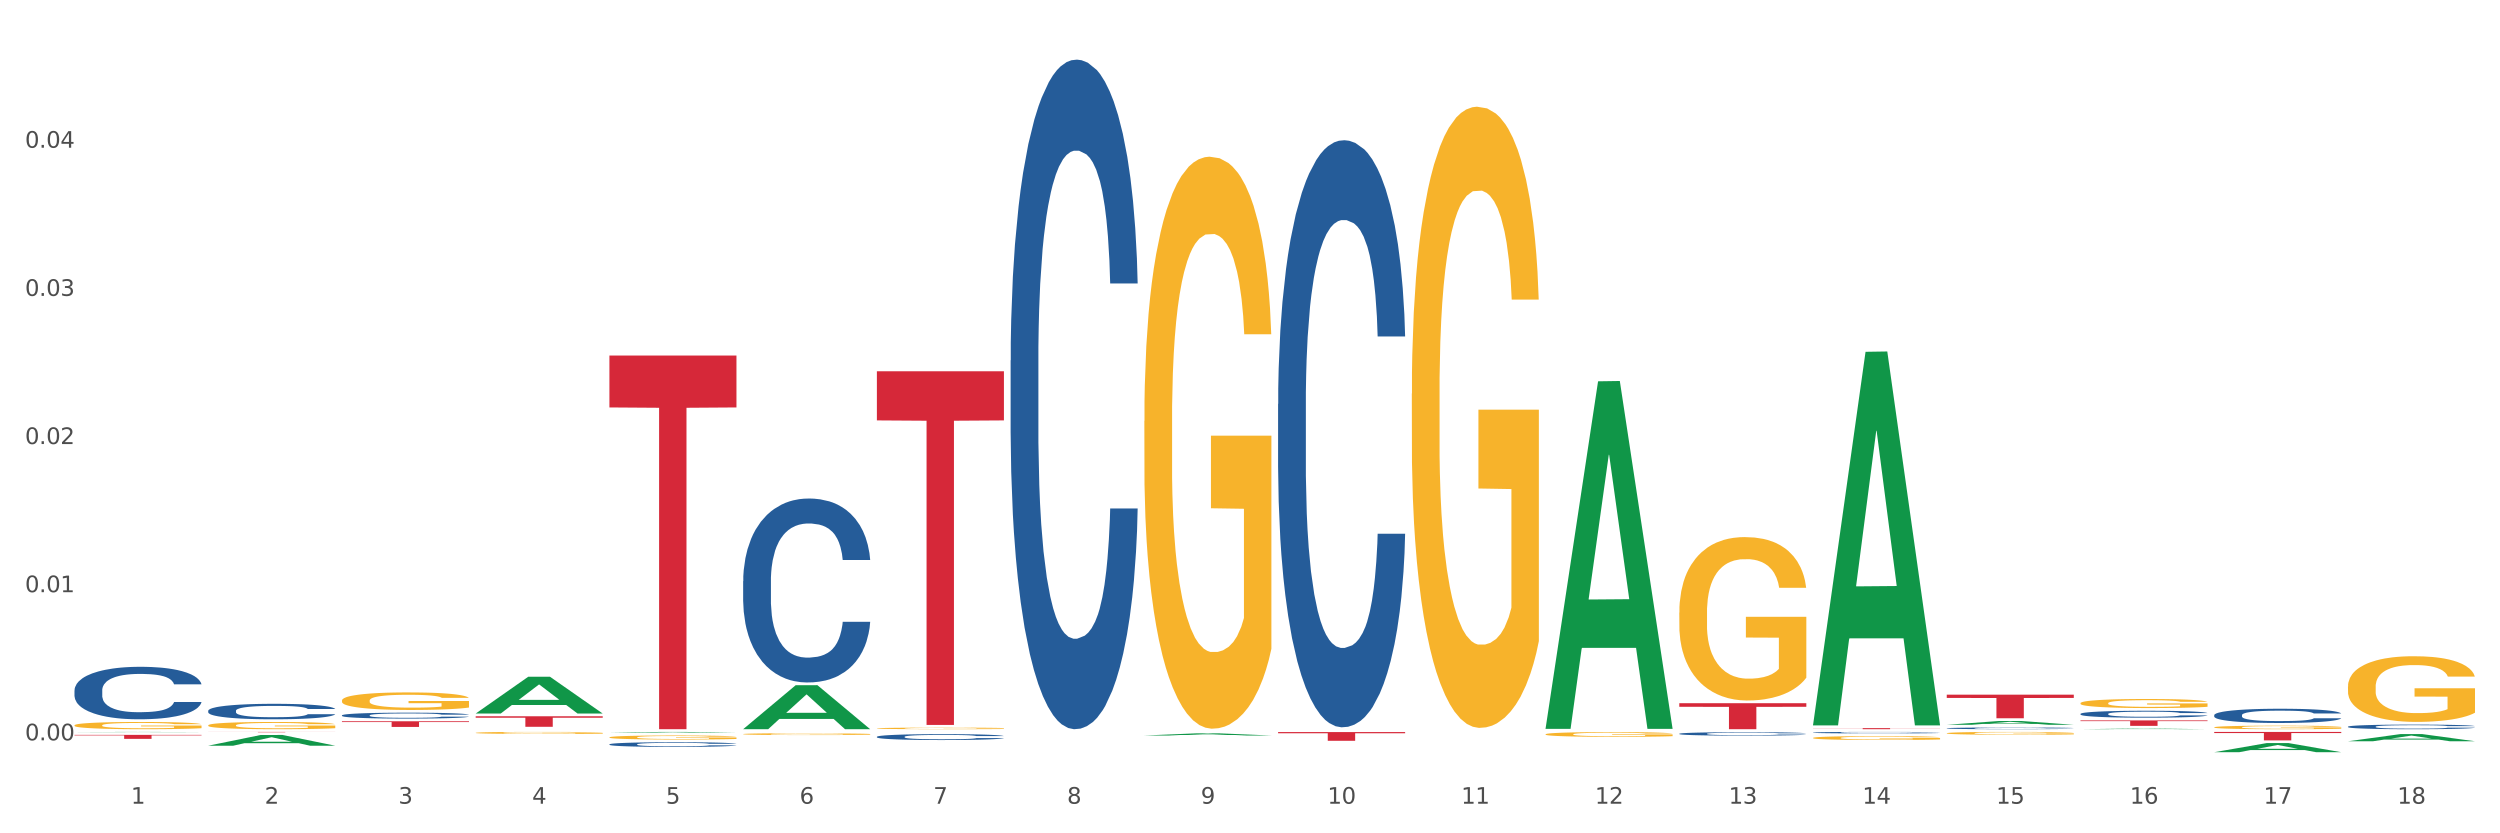
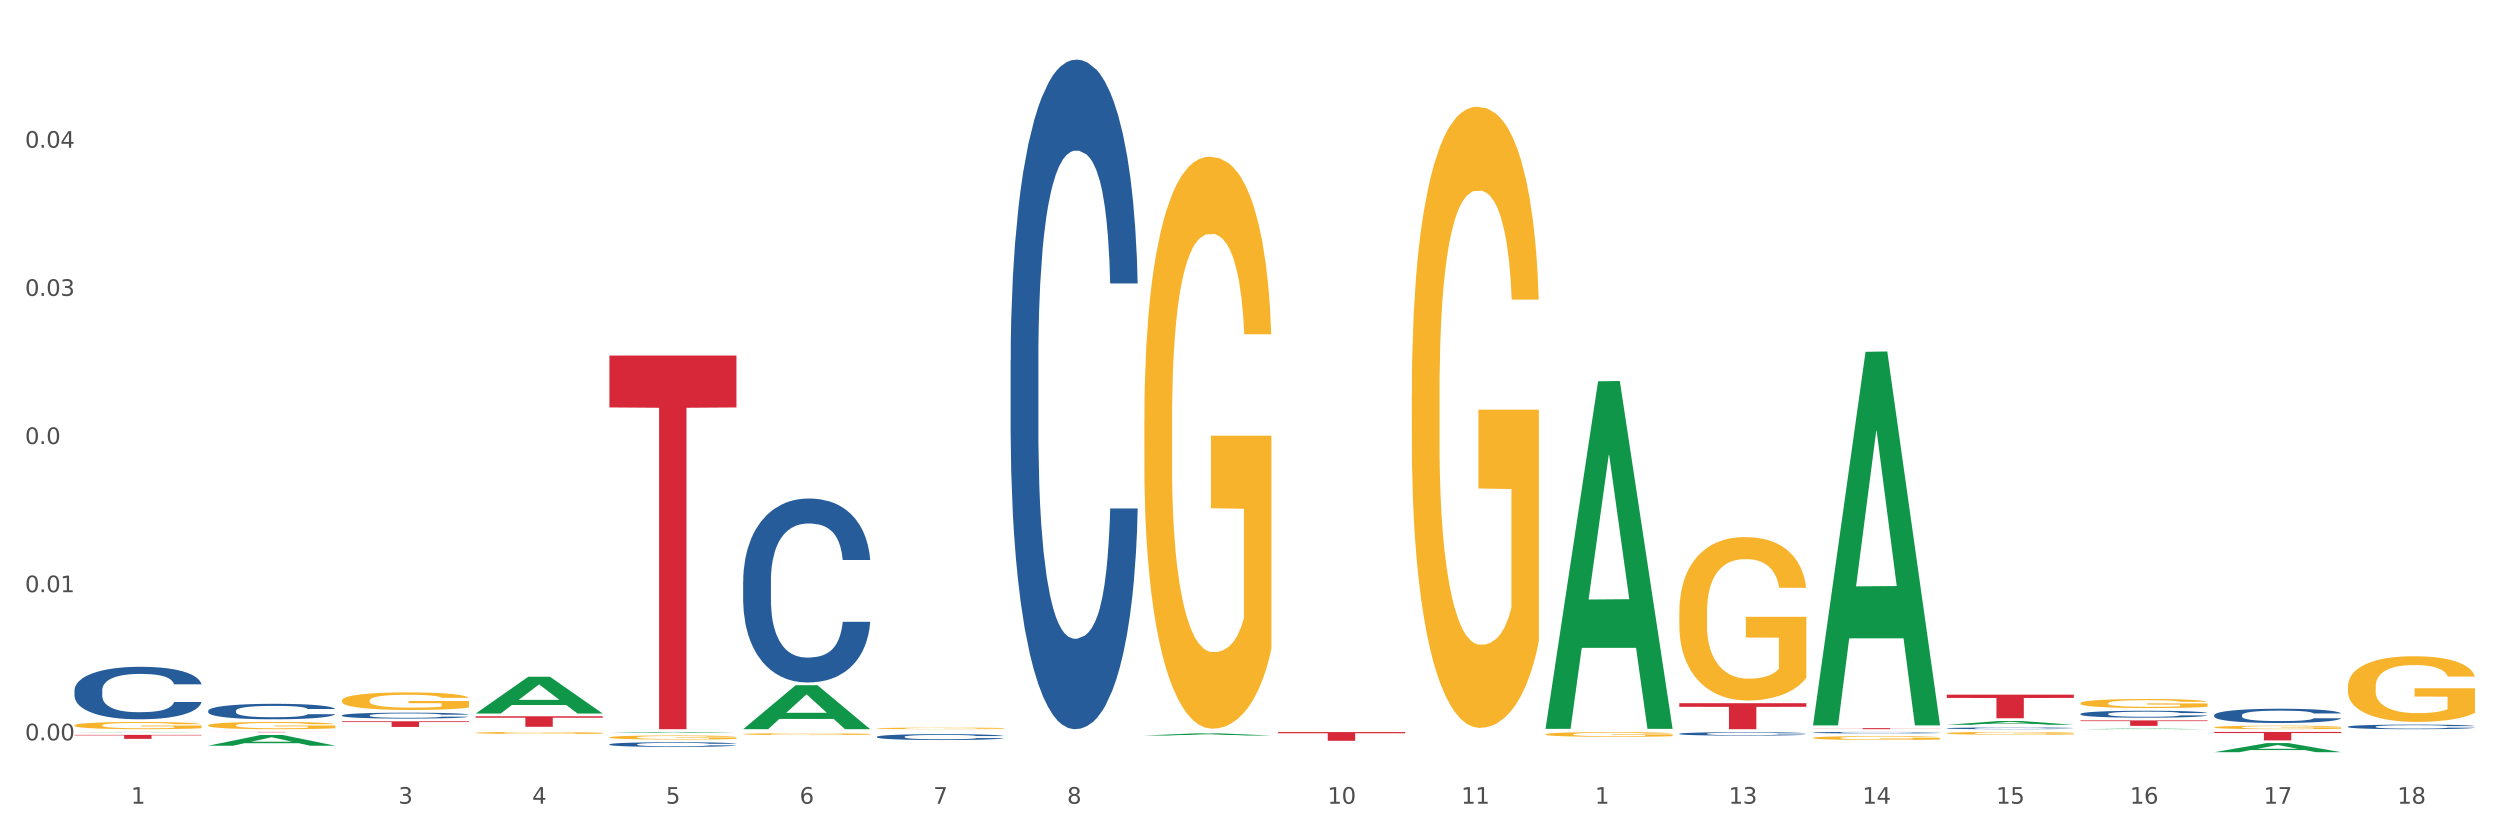
<svg xmlns="http://www.w3.org/2000/svg" xmlns:xlink="http://www.w3.org/1999/xlink" width="1080pt" height="360pt" viewBox="0 0 1080 360" version="1.1">
  <rect x="0" y="0" width="1080" height="360" fill="#333333" stroke="none" />
  <defs>
    <style type="text/css">*{stroke-linejoin: round; stroke-linecap: butt}</style>
  </defs>
  <g id="figure_1">
    <g id="patch_1">
      <path d="M 0 360  L 1080 360  L 1080 0  L 0 0  z " style="fill: #ffffff; stroke: #ffffff; stroke-linejoin: miter" />
    </g>
    <g id="axes_1">
      <g id="matplotlib.axis_1">
        <g id="xtick_1">
          <g id="text_1">
            <g style="fill: #4d4d4d" transform="translate(56.563 347.204) scale(0.096 -0.096)">
              <defs>
                <path id="DejaVuSans-31" d="M 794 531  L 1825 531  L 1825 4091  L 703 3866  L 703 4441  L 1819 4666  L 2450 4666  L 2450 531  L 3481 531  L 3481 0  L 794 0  L 794 531  z " transform="scale(0.016)" />
              </defs>
              <use xlink:href="#DejaVuSans-31" />
            </g>
          </g>
        </g>
        <g id="xtick_2">
          <g id="text_2">
            <g style="fill: #4d4d4d" transform="translate(114.336 347.204) scale(0.096 -0.096)">
              <defs>
-                 <path id="DejaVuSans-32" d="M 1228 531  L 3431 531  L 3431 0  L 469 0  L 469 531  Q 828 903 1448 1529  Q 2069 2156 2228 2338  Q 2531 2678 2651 2914  Q 2772 3150 2772 3378  Q 2772 3750 2511 3984  Q 2250 4219 1831 4219  Q 1534 4219 1204 4116  Q 875 4013 500 3803  L 500 4441  Q 881 4594 1212 4672  Q 1544 4750 1819 4750  Q 2544 4750 2975 4387  Q 3406 4025 3406 3419  Q 3406 3131 3298 2873  Q 3191 2616 2906 2266  Q 2828 2175 2409 1742  Q 1991 1309 1228 531  z " transform="scale(0.016)" />
-               </defs>
+                 </defs>
              <use xlink:href="#DejaVuSans-32" />
            </g>
          </g>
        </g>
        <g id="xtick_3">
          <g id="text_3">
            <g style="fill: #4d4d4d" transform="translate(172.109 347.204) scale(0.096 -0.096)">
              <defs>
                <path id="DejaVuSans-33" d="M 2597 2516  Q 3050 2419 3304 2112  Q 3559 1806 3559 1356  Q 3559 666 3084 287  Q 2609 -91 1734 -91  Q 1441 -91 1130 -33  Q 819 25 488 141  L 488 750  Q 750 597 1062 519  Q 1375 441 1716 441  Q 2309 441 2620 675  Q 2931 909 2931 1356  Q 2931 1769 2642 2001  Q 2353 2234 1838 2234  L 1294 2234  L 1294 2753  L 1863 2753  Q 2328 2753 2575 2939  Q 2822 3125 2822 3475  Q 2822 3834 2567 4026  Q 2313 4219 1838 4219  Q 1578 4219 1281 4162  Q 984 4106 628 3988  L 628 4550  Q 988 4650 1302 4700  Q 1616 4750 1894 4750  Q 2613 4750 3031 4423  Q 3450 4097 3450 3541  Q 3450 3153 3228 2886  Q 3006 2619 2597 2516  z " transform="scale(0.016)" />
              </defs>
              <use xlink:href="#DejaVuSans-33" />
            </g>
          </g>
        </g>
        <g id="xtick_4">
          <g id="text_4">
            <g style="fill: #4d4d4d" transform="translate(229.882 347.204) scale(0.096 -0.096)">
              <defs>
                <path id="DejaVuSans-34" d="M 2419 4116  L 825 1625  L 2419 1625  L 2419 4116  z M 2253 4666  L 3047 4666  L 3047 1625  L 3713 1625  L 3713 1100  L 3047 1100  L 3047 0  L 2419 0  L 2419 1100  L 313 1100  L 313 1709  L 2253 4666  z " transform="scale(0.016)" />
              </defs>
              <use xlink:href="#DejaVuSans-34" />
            </g>
          </g>
        </g>
        <g id="xtick_5">
          <g id="text_5">
            <g style="fill: #4d4d4d" transform="translate(287.655 347.204) scale(0.096 -0.096)">
              <defs>
                <path id="DejaVuSans-35" d="M 691 4666  L 3169 4666  L 3169 4134  L 1269 4134  L 1269 2991  Q 1406 3038 1543 3061  Q 1681 3084 1819 3084  Q 2600 3084 3056 2656  Q 3513 2228 3513 1497  Q 3513 744 3044 326  Q 2575 -91 1722 -91  Q 1428 -91 1123 -41  Q 819 9 494 109  L 494 744  Q 775 591 1075 516  Q 1375 441 1709 441  Q 2250 441 2565 725  Q 2881 1009 2881 1497  Q 2881 1984 2565 2268  Q 2250 2553 1709 2553  Q 1456 2553 1204 2497  Q 953 2441 691 2322  L 691 4666  z " transform="scale(0.016)" />
              </defs>
              <use xlink:href="#DejaVuSans-35" />
            </g>
          </g>
        </g>
        <g id="xtick_6">
          <g id="text_6">
            <g style="fill: #4d4d4d" transform="translate(345.428 347.204) scale(0.096 -0.096)">
              <defs>
                <path id="DejaVuSans-36" d="M 2113 2584  Q 1688 2584 1439 2293  Q 1191 2003 1191 1497  Q 1191 994 1439 701  Q 1688 409 2113 409  Q 2538 409 2786 701  Q 3034 994 3034 1497  Q 3034 2003 2786 2293  Q 2538 2584 2113 2584  z M 3366 4563  L 3366 3988  Q 3128 4100 2886 4159  Q 2644 4219 2406 4219  Q 1781 4219 1451 3797  Q 1122 3375 1075 2522  Q 1259 2794 1537 2939  Q 1816 3084 2150 3084  Q 2853 3084 3261 2657  Q 3669 2231 3669 1497  Q 3669 778 3244 343  Q 2819 -91 2113 -91  Q 1303 -91 875 529  Q 447 1150 447 2328  Q 447 3434 972 4092  Q 1497 4750 2381 4750  Q 2619 4750 2861 4703  Q 3103 4656 3366 4563  z " transform="scale(0.016)" />
              </defs>
              <use xlink:href="#DejaVuSans-36" />
            </g>
          </g>
        </g>
        <g id="xtick_7">
          <g id="text_7">
            <g style="fill: #4d4d4d" transform="translate(403.201 347.204) scale(0.096 -0.096)">
              <defs>
                <path id="DejaVuSans-37" d="M 525 4666  L 3525 4666  L 3525 4397  L 1831 0  L 1172 0  L 2766 4134  L 525 4134  L 525 4666  z " transform="scale(0.016)" />
              </defs>
              <use xlink:href="#DejaVuSans-37" />
            </g>
          </g>
        </g>
        <g id="xtick_8">
          <g id="text_8">
            <g style="fill: #4d4d4d" transform="translate(460.974 347.204) scale(0.096 -0.096)">
              <defs>
                <path id="DejaVuSans-38" d="M 2034 2216  Q 1584 2216 1326 1975  Q 1069 1734 1069 1313  Q 1069 891 1326 650  Q 1584 409 2034 409  Q 2484 409 2743 651  Q 3003 894 3003 1313  Q 3003 1734 2745 1975  Q 2488 2216 2034 2216  z M 1403 2484  Q 997 2584 770 2862  Q 544 3141 544 3541  Q 544 4100 942 4425  Q 1341 4750 2034 4750  Q 2731 4750 3128 4425  Q 3525 4100 3525 3541  Q 3525 3141 3298 2862  Q 3072 2584 2669 2484  Q 3125 2378 3379 2068  Q 3634 1759 3634 1313  Q 3634 634 3220 271  Q 2806 -91 2034 -91  Q 1263 -91 848 271  Q 434 634 434 1313  Q 434 1759 690 2068  Q 947 2378 1403 2484  z M 1172 3481  Q 1172 3119 1398 2916  Q 1625 2713 2034 2713  Q 2441 2713 2670 2916  Q 2900 3119 2900 3481  Q 2900 3844 2670 4047  Q 2441 4250 2034 4250  Q 1625 4250 1398 4047  Q 1172 3844 1172 3481  z " transform="scale(0.016)" />
              </defs>
              <use xlink:href="#DejaVuSans-38" />
            </g>
          </g>
        </g>
        <g id="xtick_9">
          <g id="text_9">
            <g style="fill: #4d4d4d" transform="translate(518.747 347.204) scale(0.096 -0.096)">
              <defs>
-                 <path id="DejaVuSans-39" d="M 703 97  L 703 672  Q 941 559 1184 500  Q 1428 441 1663 441  Q 2288 441 2617 861  Q 2947 1281 2994 2138  Q 2813 1869 2534 1725  Q 2256 1581 1919 1581  Q 1219 1581 811 2004  Q 403 2428 403 3163  Q 403 3881 828 4315  Q 1253 4750 1959 4750  Q 2769 4750 3195 4129  Q 3622 3509 3622 2328  Q 3622 1225 3098 567  Q 2575 -91 1691 -91  Q 1453 -91 1209 -44  Q 966 3 703 97  z M 1959 2075  Q 2384 2075 2632 2365  Q 2881 2656 2881 3163  Q 2881 3666 2632 3958  Q 2384 4250 1959 4250  Q 1534 4250 1286 3958  Q 1038 3666 1038 3163  Q 1038 2656 1286 2365  Q 1534 2075 1959 2075  z " transform="scale(0.016)" />
-               </defs>
+                 </defs>
              <use xlink:href="#DejaVuSans-39" />
            </g>
          </g>
        </g>
        <g id="xtick_10">
          <g id="text_10">
            <g style="fill: #4d4d4d" transform="translate(573.466 347.204) scale(0.096 -0.096)">
              <defs>
                <path id="DejaVuSans-30" d="M 2034 4250  Q 1547 4250 1301 3770  Q 1056 3291 1056 2328  Q 1056 1369 1301 889  Q 1547 409 2034 409  Q 2525 409 2770 889  Q 3016 1369 3016 2328  Q 3016 3291 2770 3770  Q 2525 4250 2034 4250  z M 2034 4750  Q 2819 4750 3233 4129  Q 3647 3509 3647 2328  Q 3647 1150 3233 529  Q 2819 -91 2034 -91  Q 1250 -91 836 529  Q 422 1150 422 2328  Q 422 3509 836 4129  Q 1250 4750 2034 4750  z " transform="scale(0.016)" />
              </defs>
              <use xlink:href="#DejaVuSans-31" />
              <use xlink:href="#DejaVuSans-30" transform="translate(63.623 0)" />
            </g>
          </g>
        </g>
        <g id="xtick_11">
          <g id="text_11">
            <g style="fill: #4d4d4d" transform="translate(631.239 347.204) scale(0.096 -0.096)">
              <use xlink:href="#DejaVuSans-31" />
              <use xlink:href="#DejaVuSans-31" transform="translate(63.623 0)" />
            </g>
          </g>
        </g>
        <g id="xtick_12">
          <g id="text_12">
            <g style="fill: #4d4d4d" transform="translate(689.012 347.204) scale(0.096 -0.096)">
              <use xlink:href="#DejaVuSans-31" />
              <use xlink:href="#DejaVuSans-32" transform="translate(63.623 0)" />
            </g>
          </g>
        </g>
        <g id="xtick_13">
          <g id="text_13">
            <g style="fill: #4d4d4d" transform="translate(746.785 347.204) scale(0.096 -0.096)">
              <use xlink:href="#DejaVuSans-31" />
              <use xlink:href="#DejaVuSans-33" transform="translate(63.623 0)" />
            </g>
          </g>
        </g>
        <g id="xtick_14">
          <g id="text_14">
            <g style="fill: #4d4d4d" transform="translate(804.558 347.204) scale(0.096 -0.096)">
              <use xlink:href="#DejaVuSans-31" />
              <use xlink:href="#DejaVuSans-34" transform="translate(63.623 0)" />
            </g>
          </g>
        </g>
        <g id="xtick_15">
          <g id="text_15">
            <g style="fill: #4d4d4d" transform="translate(862.331 347.204) scale(0.096 -0.096)">
              <use xlink:href="#DejaVuSans-31" />
              <use xlink:href="#DejaVuSans-35" transform="translate(63.623 0)" />
            </g>
          </g>
        </g>
        <g id="xtick_16">
          <g id="text_16">
            <g style="fill: #4d4d4d" transform="translate(920.104 347.204) scale(0.096 -0.096)">
              <use xlink:href="#DejaVuSans-31" />
              <use xlink:href="#DejaVuSans-36" transform="translate(63.623 0)" />
            </g>
          </g>
        </g>
        <g id="xtick_17">
          <g id="text_17">
            <g style="fill: #4d4d4d" transform="translate(977.877 347.204) scale(0.096 -0.096)">
              <use xlink:href="#DejaVuSans-31" />
              <use xlink:href="#DejaVuSans-37" transform="translate(63.623 0)" />
            </g>
          </g>
        </g>
        <g id="xtick_18">
          <g id="text_18">
            <g style="fill: #4d4d4d" transform="translate(1035.65 347.204) scale(0.096 -0.096)">
              <use xlink:href="#DejaVuSans-31" />
              <use xlink:href="#DejaVuSans-38" transform="translate(63.623 0)" />
            </g>
          </g>
        </g>
        <g id="xtick_19" />
        <g id="xtick_20" />
        <g id="xtick_21" />
        <g id="xtick_22" />
        <g id="xtick_23" />
        <g id="xtick_24" />
        <g id="xtick_25" />
        <g id="xtick_26" />
        <g id="xtick_27" />
        <g id="xtick_28" />
        <g id="xtick_29" />
        <g id="xtick_30" />
        <g id="xtick_31" />
        <g id="xtick_32" />
        <g id="xtick_33" />
        <g id="xtick_34" />
        <g id="xtick_35" />
      </g>
      <g id="matplotlib.axis_2">
        <g id="ytick_1">
          <g id="text_19">
            <g style="fill: #4d4d4d" transform="translate(10.8 319.829) scale(0.096 -0.096)">
              <defs>
                <path id="DejaVuSans-2e" d="M 684 794  L 1344 794  L 1344 0  L 684 0  L 684 794  z " transform="scale(0.016)" />
              </defs>
              <use xlink:href="#DejaVuSans-30" />
              <use xlink:href="#DejaVuSans-2e" transform="translate(63.623 0)" />
              <use xlink:href="#DejaVuSans-30" transform="translate(95.41 0)" />
              <use xlink:href="#DejaVuSans-30" transform="translate(159.033 0)" />
            </g>
          </g>
        </g>
        <g id="ytick_2">
          <g id="text_20">
            <g style="fill: #4d4d4d" transform="translate(10.8 255.826) scale(0.096 -0.096)">
              <use xlink:href="#DejaVuSans-30" />
              <use xlink:href="#DejaVuSans-2e" transform="translate(63.623 0)" />
              <use xlink:href="#DejaVuSans-30" transform="translate(95.41 0)" />
              <use xlink:href="#DejaVuSans-31" transform="translate(159.033 0)" />
            </g>
          </g>
        </g>
        <g id="ytick_3">
          <g id="text_21">
            <g style="fill: #4d4d4d" transform="translate(10.8 191.823) scale(0.096 -0.096)">
              <use xlink:href="#DejaVuSans-30" />
              <use xlink:href="#DejaVuSans-2e" transform="translate(63.623 0)" />
              <use xlink:href="#DejaVuSans-30" transform="translate(95.41 0)" />
              <use xlink:href="#DejaVuSans-32" transform="translate(159.033 0)" />
            </g>
          </g>
        </g>
        <g id="ytick_4">
          <g id="text_22">
            <g style="fill: #4d4d4d" transform="translate(10.8 127.821) scale(0.096 -0.096)">
              <use xlink:href="#DejaVuSans-30" />
              <use xlink:href="#DejaVuSans-2e" transform="translate(63.623 0)" />
              <use xlink:href="#DejaVuSans-30" transform="translate(95.41 0)" />
              <use xlink:href="#DejaVuSans-33" transform="translate(159.033 0)" />
            </g>
          </g>
        </g>
        <g id="ytick_5">
          <g id="text_23">
            <g style="fill: #4d4d4d" transform="translate(10.8 63.818) scale(0.096 -0.096)">
              <use xlink:href="#DejaVuSans-30" />
              <use xlink:href="#DejaVuSans-2e" transform="translate(63.623 0)" />
              <use xlink:href="#DejaVuSans-30" transform="translate(95.41 0)" />
              <use xlink:href="#DejaVuSans-34" transform="translate(159.033 0)" />
            </g>
          </g>
        </g>
        <g id="ytick_6" />
        <g id="ytick_7" />
        <g id="ytick_8" />
        <g id="ytick_9" />
        <g id="ytick_10" />
      </g>
      <g id="PolyCollection_1">
        <path d="M 32.175 316.303  L 32.232 316.303  L 54.864 316.182  L 64.257 316.182  L 87.059 316.303  L 76.196 316.303  L 71.273 316.275  L 47.905 316.275  L 47.735 316.275  L 42.982 316.303  L 32.175 316.303  L 32.175 316.303  L 50.847 316.258  L 68.331 316.258  L 59.674 316.208  L 59.561 316.207  L 59.447 316.208  L 50.79 316.258  L 50.847 316.258  L 32.175 316.303  z " clip-path="url(#p3a0a6fec7f)" style="fill: #109648" />
        <path d="M 89.948 322.138  L 90.005 322.134  L 112.637 317.509  L 122.03 317.504  L 144.832 322.147  L 133.969 322.147  L 129.046 321.066  L 105.678 321.066  L 105.508 321.083  L 100.755 322.147  L 89.948 322.147  L 89.948 322.138  L 108.62 320.421  L 126.104 320.416  L 117.447 318.494  L 117.334 318.485  L 117.22 318.498  L 108.563 320.416  L 108.62 320.421  L 89.948 322.138  z " clip-path="url(#p3a0a6fec7f)" style="fill: #109648" />
        <path d="M 205.494 308.231  L 205.551 308.216  L 228.183 292.36  L 237.576 292.345  L 260.378 308.261  L 249.515 308.261  L 244.592 304.555  L 221.224 304.555  L 221.054 304.615  L 216.301 308.261  L 205.494 308.261  L 205.494 308.231  L 224.166 302.343  L 241.65 302.328  L 232.993 295.738  L 232.88 295.708  L 232.766 295.753  L 224.109 302.328  L 224.166 302.343  L 205.494 308.231  z " clip-path="url(#p3a0a6fec7f)" style="fill: #109648" />
        <path d="M 263.267 316.568  L 263.324 316.567  L 285.956 316.182  L 295.349 316.182  L 318.151 316.568  L 307.288 316.568  L 302.365 316.478  L 278.997 316.478  L 278.827 316.48  L 274.074 316.568  L 263.267 316.568  L 263.267 316.568  L 281.939 316.425  L 299.423 316.424  L 290.766 316.264  L 290.653 316.264  L 290.539 316.265  L 281.882 316.424  L 281.939 316.425  L 263.267 316.568  z " clip-path="url(#p3a0a6fec7f)" style="fill: #109648" />
        <path d="M 147.721 302.63  L 147.786 302.623  L 147.786 302.373  L 147.915 302.159  L 148.563 301.639  L 149.535 301.209  L 150.248 300.981  L 150.961 300.794  L 151.803 300.606  L 152.84 300.412  L 154.719 300.128  L 155.886 299.983  L 157.311 299.83  L 159.903 299.609  L 161.782 299.484  L 163.726 299.38  L 166.901 299.255  L 168.975 299.2  L 171.178 299.158  L 173.835 299.13  L 175.844 299.124  L 180.25 299.144  L 184.008 299.207  L 185.822 299.255  L 188.155 299.338  L 189.386 299.394  L 191.395 299.505  L 193.469 299.65  L 194.894 299.775  L 197.033 300.011  L 198.653 300.246  L 200.143 300.537  L 200.921 300.738  L 201.504 300.925  L 202.022 301.14  L 202.54 301.48  L 190.877 301.48  L 190.423 301.237  L 189.71 301.008  L 188.674 300.787  L 187.766 300.648  L 186.211 300.475  L 184.786 300.364  L 183.295 300.281  L 181.481 300.211  L 180.055 300.177  L 178.047 300.149  L 174.094 300.156  L 171.437 300.211  L 169.623 300.281  L 168.456 300.343  L 167.42 300.412  L 166.253 300.509  L 164.893 300.655  L 163.921 300.787  L 162.949 300.953  L 162.171 301.119  L 161.458 301.313  L 160.875 301.521  L 160.421 301.736  L 160.033 301.999  L 159.709 302.436  L 159.709 303.385  L 159.838 303.6  L 160.162 303.884  L 160.551 304.099  L 161.199 304.355  L 161.782 304.529  L 162.884 304.778  L 164.115 304.986  L 165.087 305.118  L 166.059 305.228  L 167.744 305.381  L 169.623 305.506  L 171.243 305.582  L 173.446 305.651  L 174.936 305.679  L 176.232 305.693  L 179.407 305.693  L 181.675 305.672  L 184.203 305.623  L 186.146 305.561  L 187.766 305.485  L 189.581 305.36  L 190.747 305.242  L 190.747 303.794  L 176.491 303.787  L 176.491 302.824  L 202.605 302.824  L 202.605 305.651  L 201.504 305.797  L 200.273 305.928  L 198.977 306.046  L 197.033 306.192  L 194.7 306.33  L 192.626 306.427  L 190.423 306.51  L 187.831 306.587  L 184.462 306.656  L 182.388 306.684  L 179.796 306.704  L 176.751 306.711  L 174.094 306.698  L 171.502 306.663  L 168.78 306.601  L 166.124 306.51  L 164.115 306.42  L 162.106 306.309  L 159.968 306.164  L 158.283 306.025  L 156.987 305.901  L 155.562 305.741  L 154.006 305.533  L 152.84 305.346  L 151.803 305.152  L 150.702 304.903  L 149.924 304.688  L 149.147 304.418  L 148.693 304.217  L 148.175 303.905  L 147.786 303.468  L 147.721 302.63  z " clip-path="url(#p3a0a6fec7f)" style="fill: #f7b32b" />
        <path d="M 205.494 316.588  L 205.559 316.587  L 205.559 316.558  L 205.688 316.533  L 206.336 316.473  L 207.308 316.423  L 208.021 316.397  L 208.734 316.375  L 209.576 316.353  L 210.613 316.331  L 212.492 316.298  L 213.659 316.281  L 215.084 316.264  L 217.676 316.238  L 219.555 316.224  L 221.499 316.212  L 224.674 316.197  L 226.748 316.191  L 228.951 316.186  L 231.608 316.183  L 233.616 316.182  L 238.023 316.184  L 241.781 316.192  L 243.595 316.197  L 245.928 316.207  L 247.159 316.213  L 249.168 316.226  L 251.242 316.243  L 252.667 316.257  L 254.806 316.285  L 256.426 316.312  L 257.916 316.345  L 258.694 316.369  L 259.277 316.39  L 259.795 316.415  L 260.313 316.454  L 248.65 316.454  L 248.196 316.426  L 247.483 316.4  L 246.447 316.374  L 245.539 316.358  L 243.984 316.338  L 242.559 316.325  L 241.068 316.316  L 239.254 316.308  L 237.828 316.304  L 235.82 316.301  L 231.867 316.301  L 229.21 316.308  L 227.396 316.316  L 226.229 316.323  L 225.193 316.331  L 224.026 316.342  L 222.666 316.359  L 221.694 316.374  L 220.722 316.394  L 219.944 316.413  L 219.231 316.435  L 218.648 316.459  L 218.194 316.484  L 217.806 316.515  L 217.482 316.565  L 217.482 316.675  L 217.611 316.7  L 217.935 316.733  L 218.324 316.757  L 218.972 316.787  L 219.555 316.807  L 220.657 316.836  L 221.888 316.86  L 222.86 316.875  L 223.832 316.888  L 225.517 316.906  L 227.396 316.92  L 229.016 316.929  L 231.219 316.937  L 232.709 316.94  L 234.005 316.942  L 237.18 316.942  L 239.448 316.939  L 241.975 316.934  L 243.919 316.927  L 245.539 316.918  L 247.354 316.903  L 248.52 316.89  L 248.52 316.722  L 234.264 316.721  L 234.264 316.61  L 260.378 316.61  L 260.378 316.937  L 259.277 316.954  L 258.046 316.969  L 256.75 316.983  L 254.806 317  L 252.473 317.016  L 250.399 317.027  L 248.196 317.036  L 245.604 317.045  L 242.235 317.053  L 240.161 317.057  L 237.569 317.059  L 234.524 317.06  L 231.867 317.058  L 229.275 317.054  L 226.553 317.047  L 223.897 317.036  L 221.888 317.026  L 219.879 317.013  L 217.741 316.996  L 216.056 316.98  L 214.76 316.966  L 213.335 316.947  L 211.779 316.923  L 210.613 316.902  L 209.576 316.879  L 208.475 316.85  L 207.697 316.826  L 206.92 316.794  L 206.466 316.771  L 205.948 316.735  L 205.559 316.685  L 205.494 316.588  z " clip-path="url(#p3a0a6fec7f)" style="fill: #f7b32b" />
        <path d="M 32.175 313.34  L 32.24 313.337  L 32.24 313.235  L 32.369 313.146  L 33.017 312.932  L 33.989 312.756  L 34.702 312.661  L 35.415 312.584  L 36.257 312.507  L 37.294 312.428  L 39.173 312.311  L 40.34 312.251  L 41.765 312.188  L 44.357 312.097  L 46.236 312.045  L 48.18 312.003  L 51.355 311.951  L 53.429 311.928  L 55.632 311.911  L 58.289 311.9  L 60.298 311.897  L 64.704 311.906  L 68.462 311.931  L 70.277 311.951  L 72.609 311.985  L 73.84 312.008  L 75.849 312.054  L 77.923 312.114  L 79.348 312.165  L 81.487 312.262  L 83.107 312.359  L 84.597 312.479  L 85.375 312.562  L 85.958 312.639  L 86.476 312.727  L 86.995 312.867  L 75.331 312.867  L 74.877 312.767  L 74.164 312.673  L 73.128 312.582  L 72.22 312.524  L 70.665 312.453  L 69.24 312.408  L 67.749 312.373  L 65.935 312.345  L 64.509 312.331  L 62.501 312.319  L 58.548 312.322  L 55.891 312.345  L 54.077 312.373  L 52.911 312.399  L 51.874 312.428  L 50.707 312.467  L 49.347 312.527  L 48.375 312.582  L 47.403 312.65  L 46.625 312.718  L 45.912 312.798  L 45.329 312.884  L 44.876 312.972  L 44.487 313.081  L 44.163 313.26  L 44.163 313.651  L 44.292 313.74  L 44.616 313.856  L 45.005 313.945  L 45.653 314.05  L 46.236 314.122  L 47.338 314.224  L 48.569 314.31  L 49.541 314.364  L 50.513 314.41  L 52.198 314.473  L 54.077 314.524  L 55.697 314.555  L 57.9 314.584  L 59.39 314.595  L 60.686 314.601  L 63.861 314.601  L 66.129 314.592  L 68.657 314.572  L 70.601 314.547  L 72.22 314.515  L 74.035 314.464  L 75.201 314.416  L 75.201 313.819  L 60.946 313.817  L 60.946 313.42  L 87.059 313.42  L 87.059 314.584  L 85.958 314.644  L 84.727 314.698  L 83.431 314.746  L 81.487 314.806  L 79.154 314.863  L 77.08 314.903  L 74.877 314.937  L 72.285 314.969  L 68.916 314.997  L 66.842 315.009  L 64.25 315.017  L 61.205 315.02  L 58.548 315.014  L 55.956 315  L 53.235 314.975  L 50.578 314.937  L 48.569 314.9  L 46.56 314.855  L 44.422 314.795  L 42.737 314.738  L 41.441 314.686  L 40.016 314.621  L 38.46 314.535  L 37.294 314.458  L 36.257 314.378  L 35.156 314.276  L 34.378 314.187  L 33.601 314.076  L 33.147 313.993  L 32.629 313.865  L 32.24 313.685  L 32.175 313.34  z " clip-path="url(#p3a0a6fec7f)" style="fill: #f7b32b" />
        <path d="M 89.948 313.34  L 90.013 313.337  L 90.013 313.234  L 90.142 313.146  L 90.79 312.932  L 91.762 312.755  L 92.475 312.661  L 93.188 312.584  L 94.03 312.507  L 95.067 312.427  L 96.946 312.31  L 98.113 312.25  L 99.538 312.188  L 102.13 312.096  L 104.009 312.045  L 105.953 312.002  L 109.128 311.951  L 111.202 311.928  L 113.405 311.911  L 116.062 311.899  L 118.071 311.897  L 122.477 311.905  L 126.235 311.931  L 128.049 311.951  L 130.382 311.985  L 131.613 312.008  L 133.622 312.053  L 135.696 312.113  L 137.121 312.165  L 139.26 312.262  L 140.88 312.359  L 142.37 312.479  L 143.148 312.561  L 143.731 312.638  L 144.249 312.727  L 144.768 312.866  L 133.104 312.866  L 132.65 312.767  L 131.937 312.673  L 130.901 312.581  L 129.993 312.524  L 128.438 312.453  L 127.013 312.407  L 125.522 312.373  L 123.708 312.344  L 122.282 312.33  L 120.274 312.319  L 116.321 312.322  L 113.664 312.344  L 111.85 312.373  L 110.684 312.399  L 109.647 312.427  L 108.48 312.467  L 107.12 312.527  L 106.148 312.581  L 105.176 312.65  L 104.398 312.718  L 103.685 312.798  L 103.102 312.884  L 102.648 312.972  L 102.26 313.08  L 101.936 313.26  L 101.936 313.651  L 102.065 313.739  L 102.389 313.856  L 102.778 313.945  L 103.426 314.05  L 104.009 314.122  L 105.111 314.224  L 106.342 314.31  L 107.314 314.364  L 108.286 314.41  L 109.971 314.473  L 111.85 314.524  L 113.47 314.555  L 115.673 314.584  L 117.163 314.595  L 118.459 314.601  L 121.634 314.601  L 123.902 314.592  L 126.43 314.572  L 128.373 314.547  L 129.993 314.515  L 131.808 314.464  L 132.974 314.415  L 132.974 313.819  L 118.719 313.816  L 118.719 313.42  L 144.832 313.42  L 144.832 314.584  L 143.731 314.644  L 142.5 314.698  L 141.204 314.746  L 139.26 314.806  L 136.927 314.863  L 134.853 314.903  L 132.65 314.937  L 130.058 314.969  L 126.689 314.997  L 124.615 315.009  L 122.023 315.017  L 118.978 315.02  L 116.321 315.014  L 113.729 315  L 111.007 314.975  L 108.351 314.937  L 106.342 314.9  L 104.333 314.855  L 102.195 314.795  L 100.51 314.738  L 99.214 314.686  L 97.789 314.621  L 96.233 314.535  L 95.067 314.458  L 94.03 314.378  L 92.929 314.276  L 92.151 314.187  L 91.374 314.076  L 90.92 313.993  L 90.402 313.865  L 90.013 313.685  L 89.948 313.34  z " clip-path="url(#p3a0a6fec7f)" style="fill: #f7b32b" />
        <path d="M 263.267 318.538  L 263.332 318.536  L 263.332 318.479  L 263.461 318.429  L 264.109 318.309  L 265.081 318.21  L 265.794 318.158  L 266.507 318.115  L 267.349 318.072  L 268.386 318.027  L 270.265 317.962  L 271.432 317.928  L 272.857 317.893  L 275.449 317.842  L 277.328 317.813  L 279.272 317.789  L 282.447 317.76  L 284.521 317.748  L 286.724 317.738  L 289.381 317.732  L 291.389 317.73  L 295.796 317.735  L 299.554 317.749  L 301.368 317.76  L 303.701 317.78  L 304.932 317.792  L 306.941 317.818  L 309.015 317.851  L 310.44 317.88  L 312.579 317.934  L 314.199 317.989  L 315.689 318.056  L 316.466 318.102  L 317.05 318.145  L 317.568 318.195  L 318.086 318.273  L 306.423 318.273  L 305.969 318.217  L 305.256 318.164  L 304.22 318.113  L 303.312 318.081  L 301.757 318.041  L 300.332 318.016  L 298.841 317.997  L 297.027 317.981  L 295.601 317.973  L 293.593 317.966  L 289.64 317.968  L 286.983 317.981  L 285.169 317.997  L 284.002 318.011  L 282.966 318.027  L 281.799 318.049  L 280.439 318.083  L 279.467 318.113  L 278.495 318.151  L 277.717 318.19  L 277.004 318.234  L 276.421 318.282  L 275.967 318.332  L 275.579 318.392  L 275.255 318.493  L 275.255 318.712  L 275.384 318.761  L 275.708 318.826  L 276.097 318.876  L 276.745 318.935  L 277.328 318.975  L 278.43 319.032  L 279.661 319.08  L 280.633 319.11  L 281.605 319.136  L 283.29 319.171  L 285.169 319.2  L 286.789 319.217  L 288.992 319.233  L 290.482 319.24  L 291.778 319.243  L 294.953 319.243  L 297.221 319.238  L 299.748 319.227  L 301.692 319.213  L 303.312 319.195  L 305.127 319.166  L 306.293 319.139  L 306.293 318.806  L 292.037 318.804  L 292.037 318.582  L 318.151 318.582  L 318.151 319.233  L 317.05 319.267  L 315.819 319.297  L 314.523 319.324  L 312.579 319.358  L 310.246 319.39  L 308.172 319.412  L 305.969 319.431  L 303.377 319.449  L 300.008 319.465  L 297.934 319.471  L 295.342 319.476  L 292.297 319.477  L 289.64 319.474  L 287.048 319.466  L 284.326 319.452  L 281.67 319.431  L 279.661 319.41  L 277.652 319.385  L 275.514 319.351  L 273.829 319.319  L 272.533 319.291  L 271.108 319.254  L 269.552 319.206  L 268.386 319.163  L 267.349 319.118  L 266.248 319.061  L 265.47 319.012  L 264.692 318.949  L 264.239 318.903  L 263.721 318.831  L 263.332 318.731  L 263.267 318.538  z " clip-path="url(#p3a0a6fec7f)" style="fill: #f7b32b" />
        <path d="M 321.04 317.122  L 321.105 317.122  L 321.105 317.095  L 321.234 317.073  L 321.882 317.018  L 322.854 316.972  L 323.567 316.948  L 324.28 316.928  L 325.122 316.909  L 326.159 316.888  L 328.038 316.858  L 329.205 316.843  L 330.63 316.827  L 333.222 316.803  L 335.101 316.79  L 337.045 316.779  L 340.22 316.766  L 342.294 316.76  L 344.497 316.756  L 347.154 316.753  L 349.162 316.752  L 353.569 316.754  L 357.327 316.761  L 359.141 316.766  L 361.474 316.775  L 362.705 316.78  L 364.714 316.792  L 366.788 316.808  L 368.213 316.821  L 370.352 316.846  L 371.972 316.871  L 373.462 316.901  L 374.239 316.922  L 374.823 316.942  L 375.341 316.965  L 375.859 317.001  L 364.196 317.001  L 363.742 316.975  L 363.029 316.951  L 361.993 316.928  L 361.085 316.913  L 359.53 316.895  L 358.105 316.883  L 356.614 316.874  L 354.8 316.867  L 353.374 316.863  L 351.366 316.86  L 347.413 316.861  L 344.756 316.867  L 342.942 316.874  L 341.775 316.881  L 340.739 316.888  L 339.572 316.898  L 338.212 316.914  L 337.24 316.928  L 336.268 316.945  L 335.49 316.963  L 334.777 316.983  L 334.194 317.005  L 333.74 317.028  L 333.352 317.056  L 333.028 317.102  L 333.028 317.202  L 333.157 317.225  L 333.481 317.255  L 333.87 317.278  L 334.518 317.305  L 335.101 317.323  L 336.203 317.349  L 337.434 317.371  L 338.406 317.385  L 339.378 317.397  L 341.063 317.413  L 342.942 317.426  L 344.562 317.434  L 346.765 317.442  L 348.255 317.445  L 349.551 317.446  L 352.726 317.446  L 354.994 317.444  L 357.521 317.439  L 359.465 317.432  L 361.085 317.424  L 362.9 317.411  L 364.066 317.398  L 364.066 317.245  L 349.81 317.245  L 349.81 317.143  L 375.924 317.143  L 375.924 317.442  L 374.823 317.457  L 373.591 317.471  L 372.296 317.483  L 370.352 317.499  L 368.019 317.513  L 365.945 317.524  L 363.742 317.532  L 361.15 317.54  L 357.781 317.548  L 355.707 317.551  L 353.115 317.553  L 350.07 317.554  L 347.413 317.552  L 344.821 317.548  L 342.099 317.542  L 339.443 317.532  L 337.434 317.523  L 335.425 317.511  L 333.287 317.496  L 331.602 317.481  L 330.306 317.468  L 328.881 317.451  L 327.325 317.429  L 326.159 317.409  L 325.122 317.389  L 324.021 317.363  L 323.243 317.34  L 322.465 317.311  L 322.012 317.29  L 321.493 317.257  L 321.105 317.211  L 321.04 317.122  z " clip-path="url(#p3a0a6fec7f)" style="fill: #f7b32b" />
        <path d="M 783.224 313.077  L 783.28 312.925  L 805.913 151.982  L 815.306 151.831  L 838.108 313.38  L 827.244 313.38  L 822.322 275.761  L 798.953 275.761  L 798.784 276.368  L 794.031 313.38  L 783.224 313.38  L 783.224 313.077  L 801.896 253.311  L 819.38 253.159  L 810.722 186.264  L 810.609 185.961  L 810.496 186.416  L 801.839 253.159  L 801.896 253.311  L 783.224 313.077  z " clip-path="url(#p3a0a6fec7f)" style="fill: #109648" />
        <path d="M 667.678 314.584  L 667.734 314.443  L 690.367 164.726  L 699.76 164.585  L 722.562 314.866  L 711.698 314.866  L 706.776 279.871  L 683.408 279.871  L 683.238 280.435  L 678.485 314.866  L 667.678 314.866  L 667.678 314.584  L 686.35 258.987  L 703.834 258.846  L 695.177 196.617  L 695.063 196.335  L 694.95 196.758  L 686.293 258.846  L 686.35 258.987  L 667.678 314.584  z " clip-path="url(#p3a0a6fec7f)" style="fill: #109648" />
        <path d="M 494.359 317.735  L 494.415 317.734  L 517.048 316.793  L 526.441 316.792  L 549.243 317.737  L 538.379 317.737  L 533.457 317.517  L 510.089 317.517  L 509.919 317.52  L 505.166 317.737  L 494.359 317.737  L 494.359 317.735  L 513.031 317.386  L 530.515 317.385  L 521.858 316.993  L 521.744 316.991  L 521.631 316.994  L 512.974 317.385  L 513.031 317.386  L 494.359 317.735  z " clip-path="url(#p3a0a6fec7f)" style="fill: #109648" />
        <path d="M 321.04 314.984  L 321.096 314.967  L 343.729 296.009  L 353.122 295.991  L 375.924 315.02  L 365.061 315.02  L 360.138 310.589  L 336.77 310.589  L 336.6 310.661  L 331.847 315.02  L 321.04 315.02  L 321.04 314.984  L 339.712 307.945  L 357.196 307.927  L 348.539 300.047  L 348.425 300.012  L 348.312 300.065  L 339.655 307.927  L 339.712 307.945  L 321.04 314.984  z " clip-path="url(#p3a0a6fec7f)" style="fill: #109648" />
        <path d="M 494.359 181.88  L 494.424 181.654  L 494.424 173.53  L 494.553 166.534  L 495.201 149.608  L 496.173 135.616  L 496.886 128.169  L 497.599 122.075  L 498.441 115.982  L 499.478 109.663  L 501.357 100.41  L 502.523 95.671  L 503.949 90.706  L 506.541 83.485  L 508.42 79.423  L 510.364 76.037  L 513.539 71.975  L 515.613 70.17  L 517.816 68.816  L 520.473 67.913  L 522.481 67.687  L 526.888 68.364  L 530.646 70.395  L 532.46 71.975  L 534.793 74.683  L 536.024 76.489  L 538.033 80.1  L 540.107 84.839  L 541.532 88.901  L 543.671 96.574  L 545.29 104.247  L 546.781 113.725  L 547.558 120.27  L 548.142 126.363  L 548.66 133.359  L 549.178 144.417  L 537.515 144.417  L 537.061 136.519  L 536.348 129.071  L 535.311 121.85  L 534.404 117.336  L 532.849 111.694  L 531.424 108.083  L 529.933 105.375  L 528.119 103.119  L 526.693 101.99  L 524.685 101.088  L 520.732 101.313  L 518.075 103.119  L 516.261 105.375  L 515.094 107.406  L 514.058 109.663  L 512.891 112.823  L 511.53 117.562  L 510.558 121.85  L 509.586 127.266  L 508.809 132.682  L 508.096 139.001  L 507.513 145.772  L 507.059 152.767  L 506.671 161.343  L 506.347 175.561  L 506.347 206.479  L 506.476 213.475  L 506.8 222.727  L 507.189 229.723  L 507.837 238.073  L 508.42 243.715  L 509.522 251.84  L 510.753 258.61  L 511.725 262.898  L 512.697 266.509  L 514.382 271.473  L 516.261 275.536  L 517.881 278.018  L 520.084 280.275  L 521.574 281.178  L 522.87 281.629  L 526.045 281.629  L 528.313 280.952  L 530.84 279.372  L 532.784 277.341  L 534.404 274.859  L 536.219 270.796  L 537.385 266.96  L 537.385 219.793  L 523.129 219.568  L 523.129 188.199  L 549.243 188.199  L 549.243 280.275  L 548.142 285.014  L 546.91 289.302  L 545.614 293.138  L 543.671 297.878  L 541.338 302.391  L 539.264 305.551  L 537.061 308.259  L 534.469 310.741  L 531.1 312.998  L 529.026 313.901  L 526.434 314.578  L 523.389 314.803  L 520.732 314.352  L 518.14 313.224  L 515.418 311.193  L 512.762 308.259  L 510.753 305.325  L 508.744 301.714  L 506.606 296.975  L 504.921 292.461  L 503.625 288.399  L 502.199 283.209  L 500.644 276.438  L 499.478 270.345  L 498.441 264.026  L 497.34 255.902  L 496.562 248.906  L 495.784 240.104  L 495.331 233.56  L 494.812 223.404  L 494.424 209.187  L 494.359 181.88  z " clip-path="url(#p3a0a6fec7f)" style="fill: #f7b32b" />
        <path d="M 378.813 314.652  L 378.878 314.651  L 378.878 314.629  L 379.007 314.61  L 379.655 314.563  L 380.627 314.524  L 381.34 314.503  L 382.053 314.486  L 382.895 314.47  L 383.932 314.452  L 385.811 314.426  L 386.977 314.413  L 388.403 314.4  L 390.995 314.38  L 392.874 314.368  L 394.818 314.359  L 397.993 314.348  L 400.067 314.343  L 402.27 314.339  L 404.927 314.336  L 406.935 314.336  L 411.342 314.338  L 415.1 314.343  L 416.914 314.348  L 419.247 314.355  L 420.478 314.36  L 422.487 314.37  L 424.561 314.383  L 425.986 314.395  L 428.125 314.416  L 429.745 314.437  L 431.235 314.463  L 432.012 314.481  L 432.596 314.498  L 433.114 314.518  L 433.632 314.548  L 421.969 314.548  L 421.515 314.526  L 420.802 314.506  L 419.766 314.486  L 418.858 314.473  L 417.303 314.458  L 415.878 314.448  L 414.387 314.44  L 412.573 314.434  L 411.147 314.431  L 409.139 314.428  L 405.186 314.429  L 402.529 314.434  L 400.715 314.44  L 399.548 314.446  L 398.512 314.452  L 397.345 314.461  L 395.984 314.474  L 395.013 314.486  L 394.041 314.501  L 393.263 314.516  L 392.55 314.533  L 391.967 314.552  L 391.513 314.571  L 391.125 314.595  L 390.801 314.635  L 390.801 314.72  L 390.93 314.74  L 391.254 314.765  L 391.643 314.785  L 392.291 314.808  L 392.874 314.823  L 393.976 314.846  L 395.207 314.865  L 396.179 314.876  L 397.151 314.886  L 398.836 314.9  L 400.715 314.911  L 402.335 314.918  L 404.538 314.925  L 406.028 314.927  L 407.324 314.928  L 410.499 314.928  L 412.767 314.926  L 415.294 314.922  L 417.238 314.916  L 418.858 314.91  L 420.673 314.898  L 421.839 314.888  L 421.839 314.757  L 407.583 314.756  L 407.583 314.67  L 433.697 314.67  L 433.697 314.925  L 432.596 314.938  L 431.364 314.95  L 430.068 314.96  L 428.125 314.973  L 425.792 314.986  L 423.718 314.995  L 421.515 315.002  L 418.923 315.009  L 415.554 315.015  L 413.48 315.018  L 410.888 315.02  L 407.843 315.02  L 405.186 315.019  L 402.594 315.016  L 399.872 315.01  L 397.216 315.002  L 395.207 314.994  L 393.198 314.984  L 391.06 314.971  L 389.375 314.958  L 388.079 314.947  L 386.654 314.933  L 385.098 314.914  L 383.932 314.897  L 382.895 314.88  L 381.794 314.857  L 381.016 314.838  L 380.238 314.813  L 379.785 314.795  L 379.266 314.767  L 378.878 314.728  L 378.813 314.652  z " clip-path="url(#p3a0a6fec7f)" style="fill: #f7b32b" />
        <path d="M 840.997 313.11  L 841.053 313.109  L 863.686 311.463  L 873.079 311.461  L 895.881 313.113  L 885.017 313.113  L 880.095 312.729  L 856.726 312.729  L 856.557 312.735  L 851.804 313.113  L 840.997 313.113  L 840.997 313.11  L 859.669 312.499  L 877.152 312.497  L 868.495 311.813  L 868.382 311.81  L 868.269 311.815  L 859.612 312.497  L 859.669 312.499  L 840.997 313.11  z " clip-path="url(#p3a0a6fec7f)" style="fill: #109648" />
        <path d="M 898.77 315.02  L 898.826 315.019  L 921.459 314.738  L 930.852 314.738  L 953.654 315.02  L 942.79 315.02  L 937.868 314.955  L 914.499 314.955  L 914.33 314.956  L 909.577 315.02  L 898.77 315.02  L 898.77 315.02  L 917.442 314.915  L 934.925 314.915  L 926.268 314.798  L 926.155 314.798  L 926.042 314.798  L 917.385 314.915  L 917.442 314.915  L 898.77 315.02  z " clip-path="url(#p3a0a6fec7f)" style="fill: #109648" />
        <path d="M 725.451 264.647  L 725.516 264.582  L 725.516 262.261  L 725.645 260.262  L 726.293 255.427  L 727.265 251.429  L 727.978 249.301  L 728.691 247.56  L 729.533 245.819  L 730.57 244.014  L 732.449 241.37  L 733.615 240.016  L 735.041 238.598  L 737.633 236.534  L 739.512 235.374  L 741.456 234.407  L 744.631 233.246  L 746.705 232.73  L 748.908 232.343  L 751.565 232.085  L 753.573 232.021  L 757.98 232.214  L 761.738 232.795  L 763.552 233.246  L 765.885 234.02  L 767.116 234.536  L 769.125 235.567  L 771.199 236.921  L 772.624 238.082  L 774.762 240.274  L 776.382 242.466  L 777.873 245.175  L 778.65 247.044  L 779.234 248.785  L 779.752 250.784  L 780.27 253.944  L 768.607 253.944  L 768.153 251.687  L 767.44 249.559  L 766.403 247.496  L 765.496 246.206  L 763.941 244.594  L 762.516 243.563  L 761.025 242.789  L 759.211 242.144  L 757.785 241.822  L 755.776 241.564  L 751.824 241.628  L 749.167 242.144  L 747.353 242.789  L 746.186 243.369  L 745.15 244.014  L 743.983 244.917  L 742.622 246.271  L 741.65 247.496  L 740.678 249.043  L 739.901 250.591  L 739.188 252.396  L 738.605 254.33  L 738.151 256.329  L 737.762 258.779  L 737.438 262.841  L 737.438 271.675  L 737.568 273.674  L 737.892 276.317  L 738.281 278.316  L 738.929 280.702  L 739.512 282.314  L 740.614 284.635  L 741.845 286.569  L 742.817 287.794  L 743.789 288.826  L 745.474 290.245  L 747.353 291.405  L 748.973 292.114  L 751.176 292.759  L 752.666 293.017  L 753.962 293.146  L 757.137 293.146  L 759.405 292.953  L 761.932 292.501  L 763.876 291.921  L 765.496 291.212  L 767.311 290.051  L 768.477 288.955  L 768.477 275.479  L 754.221 275.415  L 754.221 266.452  L 780.335 266.452  L 780.335 292.759  L 779.234 294.113  L 778.002 295.338  L 776.706 296.434  L 774.762 297.789  L 772.43 299.078  L 770.356 299.981  L 768.153 300.755  L 765.561 301.464  L 762.192 302.109  L 760.118 302.366  L 757.526 302.56  L 754.48 302.624  L 751.824 302.495  L 749.232 302.173  L 746.51 301.593  L 743.854 300.755  L 741.845 299.916  L 739.836 298.885  L 737.698 297.531  L 736.013 296.241  L 734.717 295.08  L 733.291 293.597  L 731.736 291.663  L 730.57 289.922  L 729.533 288.117  L 728.431 285.796  L 727.654 283.797  L 726.876 281.282  L 726.423 279.412  L 725.904 276.511  L 725.516 272.449  L 725.451 264.647  z " clip-path="url(#p3a0a6fec7f)" style="fill: #f7b32b" />
        <path d="M 783.224 318.778  L 783.289 318.776  L 783.289 318.721  L 783.418 318.673  L 784.066 318.558  L 785.038 318.463  L 785.751 318.412  L 786.464 318.37  L 787.306 318.329  L 788.343 318.286  L 790.222 318.223  L 791.388 318.191  L 792.814 318.157  L 795.406 318.108  L 797.285 318.08  L 799.229 318.057  L 802.404 318.029  L 804.478 318.017  L 806.681 318.008  L 809.338 318.002  L 811.346 318  L 815.753 318.005  L 819.511 318.018  L 821.325 318.029  L 823.658 318.048  L 824.889 318.06  L 826.898 318.085  L 828.971 318.117  L 830.397 318.144  L 832.535 318.197  L 834.155 318.249  L 835.646 318.314  L 836.423 318.358  L 837.007 318.4  L 837.525 318.447  L 838.043 318.522  L 826.38 318.522  L 825.926 318.469  L 825.213 318.418  L 824.176 318.369  L 823.269 318.338  L 821.714 318.3  L 820.288 318.275  L 818.798 318.257  L 816.984 318.241  L 815.558 318.234  L 813.549 318.227  L 809.597 318.229  L 806.94 318.241  L 805.126 318.257  L 803.959 318.27  L 802.922 318.286  L 801.756 318.307  L 800.395 318.34  L 799.423 318.369  L 798.451 318.406  L 797.674 318.443  L 796.961 318.486  L 796.378 318.532  L 795.924 318.579  L 795.535 318.638  L 795.211 318.735  L 795.211 318.945  L 795.341 318.993  L 795.665 319.056  L 796.054 319.103  L 796.702 319.16  L 797.285 319.199  L 798.387 319.254  L 799.618 319.3  L 800.59 319.329  L 801.562 319.354  L 803.246 319.388  L 805.126 319.415  L 806.746 319.432  L 808.949 319.448  L 810.439 319.454  L 811.735 319.457  L 814.91 319.457  L 817.178 319.452  L 819.705 319.441  L 821.649 319.428  L 823.269 319.411  L 825.084 319.383  L 826.25 319.357  L 826.25 319.036  L 811.994 319.034  L 811.994 318.821  L 838.108 318.821  L 838.108 319.448  L 837.007 319.48  L 835.775 319.509  L 834.479 319.535  L 832.535 319.567  L 830.203 319.598  L 828.129 319.62  L 825.926 319.638  L 823.334 319.655  L 819.964 319.67  L 817.891 319.676  L 815.299 319.681  L 812.253 319.683  L 809.597 319.68  L 807.005 319.672  L 804.283 319.658  L 801.627 319.638  L 799.618 319.618  L 797.609 319.593  L 795.471 319.561  L 793.786 319.53  L 792.49 319.503  L 791.064 319.467  L 789.509 319.421  L 788.343 319.38  L 787.306 319.337  L 786.204 319.282  L 785.427 319.234  L 784.649 319.174  L 784.196 319.129  L 783.677 319.06  L 783.289 318.963  L 783.224 318.778  z " clip-path="url(#p3a0a6fec7f)" style="fill: #f7b32b" />
        <path d="M 609.905 170.102  L 609.97 169.856  L 609.97 161.034  L 610.099 153.436  L 610.747 135.055  L 611.719 119.86  L 612.432 111.772  L 613.145 105.155  L 613.987 98.538  L 615.024 91.675  L 616.903 81.627  L 618.069 76.48  L 619.495 71.089  L 622.087 63.246  L 623.966 58.834  L 625.91 55.158  L 629.085 50.747  L 631.159 48.786  L 633.362 47.316  L 636.019 46.335  L 638.027 46.09  L 642.434 46.825  L 646.192 49.031  L 648.006 50.747  L 650.339 53.688  L 651.57 55.648  L 653.579 59.57  L 655.653 64.716  L 657.078 69.128  L 659.216 77.461  L 660.836 85.793  L 662.327 96.087  L 663.104 103.194  L 663.688 109.811  L 664.206 117.409  L 664.724 129.418  L 653.061 129.418  L 652.607 120.84  L 651.894 112.752  L 650.857 104.91  L 649.95 100.008  L 648.395 93.881  L 646.97 89.96  L 645.479 87.019  L 643.665 84.568  L 642.239 83.343  L 640.231 82.362  L 636.278 82.607  L 633.621 84.568  L 631.807 87.019  L 630.64 89.225  L 629.604 91.675  L 628.437 95.107  L 627.076 100.253  L 626.104 104.91  L 625.132 110.792  L 624.355 116.674  L 623.642 123.536  L 623.059 130.888  L 622.605 138.486  L 622.217 147.799  L 621.893 163.239  L 621.893 196.815  L 622.022 204.413  L 622.346 214.461  L 622.735 222.059  L 623.383 231.127  L 623.966 237.254  L 625.068 246.077  L 626.299 253.429  L 627.271 258.086  L 628.243 262.007  L 629.928 267.399  L 631.807 271.81  L 633.427 274.506  L 635.63 276.957  L 637.12 277.938  L 638.416 278.428  L 641.591 278.428  L 643.859 277.692  L 646.386 275.977  L 648.33 273.771  L 649.95 271.075  L 651.765 266.664  L 652.931 262.497  L 652.931 211.275  L 638.675 211.03  L 638.675 176.964  L 664.789 176.964  L 664.789 276.957  L 663.688 282.104  L 662.456 286.76  L 661.16 290.927  L 659.216 296.074  L 656.884 300.975  L 654.81 304.406  L 652.607 307.347  L 650.015 310.043  L 646.646 312.494  L 644.572 313.474  L 641.98 314.21  L 638.935 314.455  L 636.278 313.965  L 633.686 312.739  L 630.964 310.533  L 628.308 307.347  L 626.299 304.161  L 624.29 300.24  L 622.152 295.093  L 620.467 290.192  L 619.171 285.78  L 617.745 280.143  L 616.19 272.791  L 615.024 266.174  L 613.987 259.311  L 612.886 250.488  L 612.108 242.891  L 611.33 233.333  L 610.877 226.225  L 610.358 215.197  L 609.97 199.756  L 609.905 170.102  z " clip-path="url(#p3a0a6fec7f)" style="fill: #f7b32b" />
        <path d="M 667.678 317.213  L 667.743 317.211  L 667.743 317.144  L 667.872 317.086  L 668.52 316.946  L 669.492 316.83  L 670.205 316.768  L 670.918 316.718  L 671.76 316.667  L 672.797 316.615  L 674.676 316.538  L 675.842 316.499  L 677.268 316.458  L 679.86 316.398  L 681.739 316.365  L 683.683 316.337  L 686.858 316.303  L 688.932 316.288  L 691.135 316.277  L 693.792 316.269  L 695.8 316.267  L 700.207 316.273  L 703.965 316.29  L 705.779 316.303  L 708.112 316.325  L 709.343 316.34  L 711.352 316.37  L 713.426 316.409  L 714.851 316.443  L 716.989 316.507  L 718.609 316.57  L 720.1 316.649  L 720.877 316.703  L 721.461 316.753  L 721.979 316.811  L 722.497 316.903  L 710.834 316.903  L 710.38 316.837  L 709.667 316.776  L 708.63 316.716  L 707.723 316.679  L 706.168 316.632  L 704.743 316.602  L 703.252 316.58  L 701.438 316.561  L 700.012 316.551  L 698.003 316.544  L 694.051 316.546  L 691.394 316.561  L 689.58 316.58  L 688.413 316.596  L 687.377 316.615  L 686.21 316.641  L 684.849 316.68  L 683.877 316.716  L 682.905 316.761  L 682.128 316.806  L 681.415 316.858  L 680.832 316.914  L 680.378 316.972  L 679.99 317.043  L 679.666 317.161  L 679.666 317.417  L 679.795 317.475  L 680.119 317.551  L 680.508 317.609  L 681.156 317.678  L 681.739 317.725  L 682.841 317.792  L 684.072 317.848  L 685.044 317.884  L 686.016 317.914  L 687.701 317.955  L 689.58 317.989  L 691.2 318.009  L 693.403 318.028  L 694.893 318.035  L 696.189 318.039  L 699.364 318.039  L 701.632 318.033  L 704.159 318.02  L 706.103 318.004  L 707.723 317.983  L 709.538 317.949  L 710.704 317.918  L 710.704 317.527  L 696.448 317.525  L 696.448 317.265  L 722.562 317.265  L 722.562 318.028  L 721.461 318.067  L 720.229 318.103  L 718.933 318.134  L 716.989 318.174  L 714.657 318.211  L 712.583 318.237  L 710.38 318.26  L 707.788 318.28  L 704.419 318.299  L 702.345 318.306  L 699.753 318.312  L 696.708 318.314  L 694.051 318.31  L 691.459 318.301  L 688.737 318.284  L 686.081 318.26  L 684.072 318.235  L 682.063 318.205  L 679.925 318.166  L 678.24 318.129  L 676.944 318.095  L 675.518 318.052  L 673.963 317.996  L 672.797 317.946  L 671.76 317.893  L 670.659 317.826  L 669.881 317.768  L 669.103 317.695  L 668.65 317.641  L 668.131 317.557  L 667.743 317.439  L 667.678 317.213  z " clip-path="url(#p3a0a6fec7f)" style="fill: #f7b32b" />
        <path d="M 783.224 314.542  L 838.108 314.542  L 838.108 314.608  L 816.519 314.609  L 816.519 315.02  L 804.683 315.02  L 804.683 314.609  L 783.224 314.608  L 783.224 314.542  L 783.224 314.542  z " clip-path="url(#p3a0a6fec7f)" style="fill: #d62839" />
        <path d="M 840.997 300.099  L 895.881 300.099  L 895.881 301.517  L 874.291 301.526  L 874.291 310.3  L 862.456 310.3  L 862.456 301.526  L 840.997 301.517  L 840.997 300.109  L 840.997 300.099  z " clip-path="url(#p3a0a6fec7f)" style="fill: #d62839" />
        <path d="M 263.267 153.578  L 318.151 153.578  L 318.151 176.013  L 296.562 176.165  L 296.562 315.02  L 284.726 315.02  L 284.726 176.165  L 263.267 176.013  L 263.267 153.73  L 263.267 153.578  z " clip-path="url(#p3a0a6fec7f)" style="fill: #d62839" />
-         <path d="M 378.813 160.381  L 433.697 160.381  L 433.697 181.614  L 412.108 181.758  L 412.108 313.174  L 400.272 313.174  L 400.272 181.758  L 378.813 181.614  L 378.813 160.525  L 378.813 160.381  z " clip-path="url(#p3a0a6fec7f)" style="fill: #d62839" />
        <path d="M 552.132 316.253  L 607.016 316.253  L 607.016 316.777  L 585.427 316.781  L 585.427 320.024  L 573.591 320.024  L 573.591 316.781  L 552.132 316.777  L 552.132 316.256  L 552.132 316.253  z " clip-path="url(#p3a0a6fec7f)" style="fill: #d62839" />
        <path d="M 725.451 303.786  L 780.335 303.786  L 780.335 305.347  L 758.746 305.358  L 758.746 315.02  L 746.91 315.02  L 746.91 305.358  L 725.451 305.347  L 725.451 303.797  L 725.451 303.786  z " clip-path="url(#p3a0a6fec7f)" style="fill: #d62839" />
        <path d="M 32.175 317.465  L 87.059 317.465  L 87.059 317.704  L 65.47 317.706  L 65.47 319.187  L 53.635 319.187  L 53.635 317.706  L 32.175 317.704  L 32.175 317.466  L 32.175 317.465  z " clip-path="url(#p3a0a6fec7f)" style="fill: #d62839" />
        <path d="M 89.948 316.182  L 144.832 316.182  L 144.832 316.204  L 123.243 316.204  L 123.243 316.343  L 111.407 316.343  L 111.407 316.204  L 89.948 316.204  L 89.948 316.182  L 89.948 316.182  z " clip-path="url(#p3a0a6fec7f)" style="fill: #d62839" />
        <path d="M 147.721 311.596  L 202.605 311.596  L 202.605 311.936  L 181.016 311.939  L 181.016 314.047  L 169.18 314.047  L 169.18 311.939  L 147.721 311.936  L 147.721 311.598  L 147.721 311.596  z " clip-path="url(#p3a0a6fec7f)" style="fill: #d62839" />
        <path d="M 205.494 309.423  L 260.378 309.423  L 260.378 310.057  L 238.789 310.061  L 238.789 313.989  L 226.953 313.989  L 226.953 310.061  L 205.494 310.057  L 205.494 309.427  L 205.494 309.423  z " clip-path="url(#p3a0a6fec7f)" style="fill: #d62839" />
        <path d="M 956.543 316.182  L 1011.427 316.182  L 1011.427 316.691  L 989.837 316.695  L 989.837 319.846  L 978.002 319.846  L 978.002 316.695  L 956.543 316.691  L 956.543 316.185  L 956.543 316.182  z " clip-path="url(#p3a0a6fec7f)" style="fill: #d62839" />
        <path d="M 898.77 311.207  L 953.654 311.207  L 953.654 311.536  L 932.064 311.538  L 932.064 313.576  L 920.229 313.576  L 920.229 311.538  L 898.77 311.536  L 898.77 311.209  L 898.77 311.207  z " clip-path="url(#p3a0a6fec7f)" style="fill: #d62839" />
        <path d="M 783.224 316.477  L 783.289 316.476  L 783.289 316.459  L 783.483 316.437  L 784.197 316.395  L 785.105 316.363  L 786.662 316.326  L 787.506 316.31  L 788.608 316.293  L 790.879 316.265  L 793.474 316.241  L 795.291 316.227  L 796.653 316.219  L 799.702 316.204  L 801.454 316.197  L 803.27 316.192  L 804.827 316.188  L 807.422 316.184  L 809.498 316.182  L 811.899 316.182  L 813.91 316.182  L 816.57 316.185  L 820.462 316.192  L 821.954 316.196  L 823.965 316.203  L 826.041 316.213  L 827.728 316.223  L 829.674 316.236  L 831.685 316.254  L 833.632 316.277  L 834.994 316.298  L 836.097 316.32  L 837.07 316.347  L 837.784 316.377  L 838.108 316.401  L 826.236 316.401  L 825.912 316.379  L 825.263 316.355  L 824.614 316.339  L 823.9 316.326  L 822.798 316.311  L 821.824 316.301  L 820.203 316.29  L 818.71 316.283  L 817.478 316.278  L 815.986 316.275  L 812.807 316.271  L 810.536 316.271  L 809.109 316.272  L 807.357 316.275  L 805.865 316.28  L 804.114 316.287  L 802.751 316.295  L 801.389 316.305  L 800.61 316.312  L 799.443 316.325  L 798.664 316.336  L 797.626 316.355  L 797.042 316.368  L 796.004 316.402  L 795.55 316.427  L 795.355 316.444  L 795.226 316.464  L 795.226 316.557  L 795.615 316.599  L 795.939 316.617  L 796.458 316.638  L 797.431 316.664  L 798.859 316.69  L 800.351 316.708  L 801.583 316.72  L 802.751 316.728  L 803.919 316.735  L 805.346 316.741  L 806.514 316.744  L 808.266 316.748  L 810.342 316.75  L 811.963 316.75  L 815.272 316.747  L 816.764 316.744  L 818.191 316.739  L 819.748 316.733  L 820.981 316.726  L 821.695 316.72  L 822.862 316.709  L 823.771 316.697  L 824.549 316.683  L 825.068 316.671  L 825.652 316.653  L 826.106 316.633  L 826.236 316.622  L 838.108 316.622  L 837.849 316.644  L 837.394 316.665  L 836.486 316.693  L 835.773 316.709  L 834.67 316.729  L 833.502 316.745  L 831.88 316.764  L 830.388 316.778  L 828.831 316.79  L 827.144 316.801  L 824.095 316.816  L 822.992 316.82  L 820.657 316.827  L 818.84 316.831  L 816.18 316.835  L 813.456 316.838  L 810.601 316.838  L 808.071 316.837  L 805.281 316.834  L 803.53 316.83  L 801.583 316.825  L 799.313 316.816  L 797.172 316.806  L 795.161 316.794  L 793.279 316.78  L 791.528 316.765  L 789.257 316.739  L 787.57 316.714  L 786.338 316.69  L 785.494 316.671  L 784.651 316.645  L 784.197 316.628  L 783.483 316.586  L 783.224 316.547  L 783.224 316.477  z " clip-path="url(#p3a0a6fec7f)" style="fill: #255c99" />
        <path d="M 725.451 316.978  L 725.516 316.977  L 725.516 316.939  L 725.71 316.887  L 726.424 316.792  L 727.332 316.72  L 728.889 316.636  L 729.733 316.601  L 730.835 316.561  L 733.106 316.498  L 735.701 316.443  L 737.518 316.413  L 738.88 316.394  L 741.929 316.361  L 743.681 316.346  L 745.497 316.333  L 747.054 316.325  L 749.649 316.316  L 751.725 316.312  L 754.126 316.31  L 756.137 316.312  L 758.797 316.317  L 762.689 316.333  L 764.181 316.343  L 766.192 316.359  L 768.268 316.381  L 769.955 316.403  L 771.901 316.434  L 773.912 316.475  L 775.859 316.526  L 777.221 316.574  L 778.324 316.624  L 779.297 316.685  L 780.011 316.752  L 780.335 316.807  L 768.463 316.807  L 768.139 316.757  L 767.49 316.703  L 766.841 316.666  L 766.127 316.636  L 765.025 316.602  L 764.051 316.58  L 762.43 316.555  L 760.937 316.538  L 759.705 316.529  L 758.213 316.521  L 755.034 316.513  L 752.763 316.513  L 751.336 316.515  L 749.584 316.522  L 748.092 316.532  L 746.341 316.548  L 744.978 316.566  L 743.616 316.589  L 742.837 316.605  L 741.67 316.635  L 740.891 316.659  L 739.853 316.701  L 739.269 316.731  L 738.231 316.809  L 737.777 316.866  L 737.582 316.905  L 737.453 316.948  L 737.453 317.16  L 737.842 317.255  L 738.166 317.296  L 738.685 317.342  L 739.658 317.402  L 741.086 317.46  L 742.578 317.502  L 743.81 317.528  L 744.978 317.547  L 746.146 317.562  L 747.573 317.576  L 748.741 317.584  L 750.493 317.592  L 752.569 317.596  L 754.19 317.596  L 757.499 317.589  L 758.991 317.583  L 760.418 317.573  L 761.975 317.558  L 763.208 317.542  L 763.922 317.53  L 765.089 317.504  L 765.998 317.477  L 766.776 317.445  L 767.295 317.418  L 767.879 317.377  L 768.333 317.331  L 768.463 317.307  L 780.335 317.307  L 780.076 317.356  L 779.621 317.403  L 778.713 317.467  L 778 317.504  L 776.897 317.549  L 775.729 317.587  L 774.107 317.629  L 772.615 317.66  L 771.058 317.687  L 769.371 317.712  L 766.322 317.745  L 765.219 317.755  L 762.884 317.771  L 761.067 317.781  L 758.407 317.79  L 755.683 317.796  L 752.828 317.797  L 750.298 317.794  L 747.508 317.786  L 745.757 317.778  L 743.81 317.766  L 741.54 317.747  L 739.399 317.724  L 737.388 317.697  L 735.506 317.665  L 733.755 317.63  L 731.484 317.572  L 729.797 317.515  L 728.565 317.462  L 727.721 317.417  L 726.878 317.36  L 726.424 317.32  L 725.71 317.225  L 725.451 317.137  L 725.451 316.978  z " clip-path="url(#p3a0a6fec7f)" style="fill: #255c99" />
        <path d="M 1014.316 296.602  L 1014.38 296.576  L 1014.38 295.643  L 1014.51 294.84  L 1015.158 292.897  L 1016.13 291.291  L 1016.843 290.436  L 1017.556 289.736  L 1018.398 289.037  L 1019.435 288.311  L 1021.314 287.249  L 1022.48 286.705  L 1023.906 286.135  L 1026.498 285.306  L 1028.377 284.84  L 1030.321 284.451  L 1033.496 283.985  L 1035.57 283.778  L 1037.773 283.622  L 1040.429 283.518  L 1042.438 283.493  L 1046.845 283.57  L 1050.603 283.803  L 1052.417 283.985  L 1054.75 284.296  L 1055.981 284.503  L 1057.99 284.917  L 1060.063 285.462  L 1061.489 285.928  L 1063.627 286.809  L 1065.247 287.69  L 1066.738 288.778  L 1067.515 289.529  L 1068.098 290.229  L 1068.617 291.032  L 1069.135 292.301  L 1057.471 292.301  L 1057.018 291.394  L 1056.305 290.54  L 1055.268 289.71  L 1054.361 289.192  L 1052.806 288.545  L 1051.38 288.13  L 1049.89 287.819  L 1048.076 287.56  L 1046.65 287.431  L 1044.641 287.327  L 1040.689 287.353  L 1038.032 287.56  L 1036.218 287.819  L 1035.051 288.052  L 1034.014 288.311  L 1032.848 288.674  L 1031.487 289.218  L 1030.515 289.71  L 1029.543 290.332  L 1028.766 290.954  L 1028.053 291.679  L 1027.47 292.457  L 1027.016 293.26  L 1026.627 294.244  L 1026.303 295.877  L 1026.303 299.426  L 1026.433 300.229  L 1026.757 301.291  L 1027.146 302.094  L 1027.794 303.053  L 1028.377 303.701  L 1029.479 304.633  L 1030.71 305.411  L 1031.682 305.903  L 1032.654 306.317  L 1034.338 306.887  L 1036.218 307.354  L 1037.838 307.639  L 1040.041 307.898  L 1041.531 308.002  L 1042.827 308.053  L 1046.002 308.053  L 1048.27 307.976  L 1050.797 307.794  L 1052.741 307.561  L 1054.361 307.276  L 1056.176 306.81  L 1057.342 306.369  L 1057.342 300.955  L 1043.086 300.929  L 1043.086 297.327  L 1069.2 297.327  L 1069.2 307.898  L 1068.098 308.442  L 1066.867 308.934  L 1065.571 309.375  L 1063.627 309.919  L 1061.295 310.437  L 1059.221 310.8  L 1057.018 311.11  L 1054.426 311.395  L 1051.056 311.655  L 1048.983 311.758  L 1046.391 311.836  L 1043.345 311.862  L 1040.689 311.81  L 1038.097 311.68  L 1035.375 311.447  L 1032.718 311.11  L 1030.71 310.774  L 1028.701 310.359  L 1026.563 309.815  L 1024.878 309.297  L 1023.582 308.831  L 1022.156 308.235  L 1020.601 307.457  L 1019.435 306.758  L 1018.398 306.032  L 1017.296 305.1  L 1016.519 304.297  L 1015.741 303.286  L 1015.288 302.535  L 1014.769 301.369  L 1014.38 299.737  L 1014.316 296.602  z " clip-path="url(#p3a0a6fec7f)" style="fill: #f7b32b" />
        <path d="M 956.543 314.197  L 956.607 314.196  L 956.607 314.145  L 956.737 314.102  L 957.385 313.997  L 958.357 313.91  L 959.07 313.864  L 959.783 313.827  L 960.625 313.789  L 961.662 313.75  L 963.541 313.692  L 964.707 313.663  L 966.133 313.632  L 968.725 313.587  L 970.604 313.562  L 972.548 313.541  L 975.723 313.516  L 977.797 313.505  L 980 313.497  L 982.656 313.491  L 984.665 313.49  L 989.072 313.494  L 992.83 313.506  L 994.644 313.516  L 996.977 313.533  L 998.208 313.544  L 1000.217 313.567  L 1002.29 313.596  L 1003.716 313.621  L 1005.854 313.669  L 1007.474 313.716  L 1008.965 313.775  L 1009.742 313.815  L 1010.325 313.853  L 1010.844 313.896  L 1011.362 313.965  L 999.698 313.965  L 999.245 313.916  L 998.532 313.87  L 997.495 313.825  L 996.588 313.797  L 995.033 313.762  L 993.607 313.74  L 992.117 313.723  L 990.303 313.709  L 988.877 313.702  L 986.868 313.697  L 982.916 313.698  L 980.259 313.709  L 978.445 313.723  L 977.278 313.736  L 976.241 313.75  L 975.075 313.769  L 973.714 313.799  L 972.742 313.825  L 971.77 313.859  L 970.993 313.892  L 970.28 313.931  L 969.697 313.973  L 969.243 314.017  L 968.854 314.07  L 968.53 314.158  L 968.53 314.349  L 968.66 314.393  L 968.984 314.45  L 969.373 314.493  L 970.021 314.545  L 970.604 314.58  L 971.706 314.63  L 972.937 314.672  L 973.909 314.699  L 974.881 314.721  L 976.565 314.752  L 978.445 314.777  L 980.065 314.792  L 982.268 314.806  L 983.758 314.812  L 985.054 314.815  L 988.229 314.815  L 990.497 314.811  L 993.024 314.801  L 994.968 314.788  L 996.588 314.773  L 998.403 314.748  L 999.569 314.724  L 999.569 314.432  L 985.313 314.43  L 985.313 314.236  L 1011.427 314.236  L 1011.427 314.806  L 1010.325 314.836  L 1009.094 314.862  L 1007.798 314.886  L 1005.854 314.915  L 1003.522 314.943  L 1001.448 314.963  L 999.245 314.98  L 996.653 314.995  L 993.283 315.009  L 991.21 315.015  L 988.618 315.019  L 985.572 315.02  L 982.916 315.017  L 980.324 315.01  L 977.602 314.998  L 974.945 314.98  L 972.937 314.961  L 970.928 314.939  L 968.79 314.91  L 967.105 314.882  L 965.809 314.857  L 964.383 314.825  L 962.828 314.783  L 961.662 314.745  L 960.625 314.706  L 959.523 314.655  L 958.746 314.612  L 957.968 314.558  L 957.515 314.517  L 956.996 314.454  L 956.607 314.366  L 956.543 314.197  z " clip-path="url(#p3a0a6fec7f)" style="fill: #f7b32b" />
        <path d="M 898.77 308.391  L 898.835 308.388  L 898.835 308.312  L 899.029 308.207  L 899.743 308.015  L 900.651 307.87  L 902.208 307.7  L 903.051 307.629  L 904.154 307.549  L 906.425 307.42  L 909.02 307.31  L 910.836 307.25  L 912.199 307.212  L 915.248 307.143  L 917 307.113  L 918.816 307.088  L 920.373 307.072  L 922.968 307.052  L 925.044 307.044  L 927.444 307.041  L 929.456 307.044  L 932.116 307.055  L 936.008 307.088  L 937.5 307.107  L 939.511 307.14  L 941.587 307.184  L 943.274 307.228  L 945.22 307.291  L 947.231 307.373  L 949.178 307.478  L 950.54 307.574  L 951.643 307.675  L 952.616 307.799  L 953.33 307.933  L 953.654 308.045  L 941.782 308.045  L 941.458 307.944  L 940.809 307.834  L 940.16 307.76  L 939.446 307.7  L 938.344 307.631  L 937.37 307.587  L 935.749 307.535  L 934.256 307.502  L 933.024 307.483  L 931.532 307.467  L 928.353 307.45  L 926.082 307.45  L 924.655 307.456  L 922.903 307.469  L 921.411 307.489  L 919.659 307.522  L 918.297 307.557  L 916.935 307.604  L 916.156 307.637  L 914.988 307.697  L 914.21 307.746  L 913.172 307.832  L 912.588 307.892  L 911.55 308.048  L 911.096 308.163  L 910.901 308.243  L 910.772 308.331  L 910.772 308.759  L 911.161 308.951  L 911.485 309.033  L 912.004 309.126  L 912.977 309.247  L 914.405 309.365  L 915.897 309.45  L 917.129 309.502  L 918.297 309.541  L 919.465 309.571  L 920.892 309.598  L 922.06 309.615  L 923.811 309.631  L 925.887 309.639  L 927.509 309.639  L 930.818 309.626  L 932.31 309.612  L 933.737 309.593  L 935.294 309.562  L 936.527 309.53  L 937.241 309.505  L 938.408 309.453  L 939.317 309.398  L 940.095 309.335  L 940.614 309.28  L 941.198 309.198  L 941.652 309.104  L 941.782 309.055  L 953.654 309.055  L 953.395 309.154  L 952.94 309.25  L 952.032 309.379  L 951.319 309.453  L 950.216 309.543  L 949.048 309.62  L 947.426 309.705  L 945.934 309.768  L 944.377 309.823  L 942.69 309.872  L 939.641 309.941  L 938.538 309.96  L 936.203 309.993  L 934.386 310.012  L 931.726 310.032  L 929.002 310.043  L 926.147 310.045  L 923.617 310.04  L 920.827 310.023  L 919.076 310.007  L 917.129 309.982  L 914.859 309.944  L 912.718 309.897  L 910.707 309.842  L 908.825 309.779  L 907.074 309.708  L 904.803 309.59  L 903.116 309.475  L 901.884 309.368  L 901.04 309.277  L 900.197 309.162  L 899.743 309.082  L 899.029 308.89  L 898.77 308.712  L 898.77 308.391  z " clip-path="url(#p3a0a6fec7f)" style="fill: #255c99" />
        <path d="M 840.997 314.61  L 841.062 314.609  L 841.062 314.59  L 841.256 314.564  L 841.97 314.517  L 842.878 314.48  L 844.435 314.438  L 845.278 314.421  L 846.381 314.401  L 848.652 314.369  L 851.247 314.342  L 853.063 314.327  L 854.426 314.317  L 857.475 314.3  L 859.227 314.293  L 861.043 314.286  L 862.6 314.282  L 865.195 314.278  L 867.271 314.276  L 869.672 314.275  L 871.683 314.276  L 874.343 314.278  L 878.235 314.286  L 879.727 314.291  L 881.738 314.299  L 883.814 314.31  L 885.501 314.321  L 887.447 314.337  L 889.458 314.357  L 891.405 314.383  L 892.767 314.407  L 893.87 314.432  L 894.843 314.463  L 895.557 314.496  L 895.881 314.524  L 884.009 314.524  L 883.685 314.499  L 883.036 314.472  L 882.387 314.453  L 881.673 314.438  L 880.571 314.421  L 879.597 314.41  L 877.976 314.397  L 876.483 314.389  L 875.251 314.384  L 873.759 314.38  L 870.58 314.376  L 868.309 314.376  L 866.882 314.378  L 865.13 314.381  L 863.638 314.386  L 861.887 314.394  L 860.524 314.403  L 859.162 314.414  L 858.383 314.423  L 857.216 314.438  L 856.437 314.45  L 855.399 314.471  L 854.815 314.486  L 853.777 314.525  L 853.323 314.553  L 853.128 314.573  L 852.999 314.595  L 852.999 314.701  L 853.388 314.749  L 853.712 314.769  L 854.231 314.792  L 855.204 314.822  L 856.632 314.851  L 858.124 314.873  L 859.356 314.885  L 860.524 314.895  L 861.692 314.902  L 863.119 314.909  L 864.287 314.913  L 866.039 314.917  L 868.115 314.919  L 869.736 314.919  L 873.045 314.916  L 874.537 314.913  L 875.964 314.908  L 877.521 314.9  L 878.754 314.892  L 879.468 314.886  L 880.635 314.873  L 881.544 314.86  L 882.322 314.844  L 882.841 314.83  L 883.425 314.81  L 883.879 314.787  L 884.009 314.774  L 895.881 314.774  L 895.622 314.799  L 895.167 314.823  L 894.259 314.855  L 893.546 314.873  L 892.443 314.896  L 891.275 314.915  L 889.653 314.936  L 888.161 314.951  L 886.604 314.965  L 884.917 314.977  L 881.868 314.994  L 880.765 314.999  L 878.43 315.007  L 876.613 315.012  L 873.953 315.017  L 871.229 315.02  L 868.374 315.02  L 865.844 315.019  L 863.054 315.015  L 861.303 315.011  L 859.356 315.005  L 857.086 314.995  L 854.945 314.983  L 852.934 314.97  L 851.052 314.954  L 849.301 314.936  L 847.03 314.907  L 845.343 314.879  L 844.111 314.852  L 843.267 314.83  L 842.424 314.801  L 841.97 314.781  L 841.256 314.734  L 840.997 314.689  L 840.997 314.61  z " clip-path="url(#p3a0a6fec7f)" style="fill: #255c99" />
        <path d="M 956.543 308.939  L 956.608 308.934  L 956.608 308.776  L 956.802 308.563  L 957.516 308.17  L 958.424 307.872  L 959.981 307.523  L 960.824 307.377  L 961.927 307.214  L 964.198 306.95  L 966.793 306.725  L 968.609 306.602  L 969.972 306.523  L 973.021 306.383  L 974.773 306.321  L 976.589 306.27  L 978.146 306.236  L 980.741 306.197  L 982.817 306.18  L 985.217 306.175  L 987.229 306.18  L 989.888 306.203  L 993.781 306.27  L 995.273 306.309  L 997.284 306.377  L 999.36 306.467  L 1001.047 306.557  L 1002.993 306.686  L 1005.004 306.855  L 1006.951 307.068  L 1008.313 307.265  L 1009.416 307.473  L 1010.389 307.726  L 1011.103 308.001  L 1011.427 308.231  L 999.555 308.231  L 999.231 308.023  L 998.582 307.799  L 997.933 307.647  L 997.219 307.523  L 996.116 307.383  L 995.143 307.293  L 993.521 307.186  L 992.029 307.119  L 990.797 307.079  L 989.305 307.046  L 986.126 307.012  L 983.855 307.012  L 982.428 307.023  L 980.676 307.051  L 979.184 307.091  L 977.432 307.158  L 976.07 307.231  L 974.708 307.327  L 973.929 307.394  L 972.761 307.518  L 971.983 307.619  L 970.945 307.793  L 970.361 307.917  L 969.323 308.237  L 968.869 308.473  L 968.674 308.636  L 968.545 308.816  L 968.545 309.692  L 968.934 310.086  L 969.258 310.254  L 969.777 310.445  L 970.75 310.693  L 972.178 310.934  L 973.67 311.109  L 974.902 311.215  L 976.07 311.294  L 977.238 311.356  L 978.665 311.412  L 979.833 311.446  L 981.584 311.479  L 983.66 311.496  L 985.282 311.496  L 988.591 311.468  L 990.083 311.44  L 991.51 311.401  L 993.067 311.339  L 994.3 311.271  L 995.014 311.221  L 996.181 311.114  L 997.09 311.002  L 997.868 310.873  L 998.387 310.76  L 998.971 310.592  L 999.425 310.4  L 999.555 310.299  L 1011.427 310.299  L 1011.168 310.502  L 1010.713 310.698  L 1009.805 310.962  L 1009.092 311.114  L 1007.989 311.3  L 1006.821 311.457  L 1005.199 311.631  L 1003.707 311.76  L 1002.15 311.873  L 1000.463 311.974  L 997.414 312.114  L 996.311 312.154  L 993.976 312.221  L 992.159 312.261  L 989.499 312.3  L 986.774 312.322  L 983.92 312.328  L 981.39 312.317  L 978.6 312.283  L 976.849 312.249  L 974.902 312.199  L 972.632 312.12  L 970.491 312.025  L 968.48 311.912  L 966.598 311.783  L 964.847 311.637  L 962.576 311.395  L 960.889 311.159  L 959.657 310.94  L 958.813 310.754  L 957.97 310.518  L 957.516 310.356  L 956.802 309.962  L 956.543 309.597  L 956.543 308.939  z " clip-path="url(#p3a0a6fec7f)" style="fill: #255c99" />
        <path d="M 1014.316 313.921  L 1014.381 313.919  L 1014.381 313.868  L 1014.575 313.798  L 1015.289 313.671  L 1016.197 313.574  L 1017.754 313.461  L 1018.597 313.414  L 1019.7 313.361  L 1021.971 313.275  L 1024.566 313.202  L 1026.382 313.162  L 1027.745 313.137  L 1030.794 313.091  L 1032.546 313.071  L 1034.362 313.054  L 1035.919 313.044  L 1038.514 313.031  L 1040.59 313.025  L 1042.99 313.023  L 1045.002 313.025  L 1047.661 313.033  L 1051.554 313.054  L 1053.046 313.067  L 1055.057 313.089  L 1057.133 313.118  L 1058.82 313.147  L 1060.766 313.189  L 1062.777 313.244  L 1064.724 313.313  L 1066.086 313.377  L 1067.189 313.445  L 1068.162 313.527  L 1068.876 313.616  L 1069.2 313.691  L 1057.328 313.691  L 1057.003 313.623  L 1056.355 313.55  L 1055.706 313.501  L 1054.992 313.461  L 1053.889 313.416  L 1052.916 313.386  L 1051.294 313.352  L 1049.802 313.33  L 1048.57 313.317  L 1047.078 313.306  L 1043.899 313.295  L 1041.628 313.295  L 1040.201 313.299  L 1038.449 313.308  L 1036.957 313.321  L 1035.205 313.343  L 1033.843 313.366  L 1032.481 313.397  L 1031.702 313.419  L 1030.534 313.459  L 1029.756 313.492  L 1028.718 313.549  L 1028.134 313.589  L 1027.096 313.693  L 1026.642 313.769  L 1026.447 313.822  L 1026.318 313.881  L 1026.318 314.165  L 1026.707 314.293  L 1027.031 314.347  L 1027.55 314.409  L 1028.523 314.49  L 1029.951 314.568  L 1031.443 314.625  L 1032.675 314.659  L 1033.843 314.685  L 1035.011 314.705  L 1036.438 314.723  L 1037.606 314.734  L 1039.357 314.745  L 1041.433 314.75  L 1043.055 314.75  L 1046.364 314.741  L 1047.856 314.732  L 1049.283 314.719  L 1050.84 314.699  L 1052.073 314.677  L 1052.787 314.661  L 1053.954 314.626  L 1054.863 314.59  L 1055.641 314.548  L 1056.16 314.511  L 1056.744 314.457  L 1057.198 314.395  L 1057.328 314.362  L 1069.2 314.362  L 1068.94 314.428  L 1068.486 314.491  L 1067.578 314.577  L 1066.864 314.626  L 1065.762 314.687  L 1064.594 314.738  L 1062.972 314.794  L 1061.48 314.836  L 1059.923 314.873  L 1058.236 314.905  L 1055.187 314.951  L 1054.084 314.964  L 1051.749 314.986  L 1049.932 314.998  L 1047.272 315.011  L 1044.547 315.018  L 1041.693 315.02  L 1039.163 315.017  L 1036.373 315.006  L 1034.622 314.995  L 1032.675 314.978  L 1030.405 314.953  L 1028.264 314.922  L 1026.253 314.885  L 1024.371 314.843  L 1022.62 314.796  L 1020.349 314.718  L 1018.662 314.641  L 1017.43 314.57  L 1016.586 314.51  L 1015.743 314.433  L 1015.289 314.38  L 1014.575 314.253  L 1014.316 314.134  L 1014.316 313.921  z " clip-path="url(#p3a0a6fec7f)" style="fill: #255c99" />
        <path d="M 898.77 303.775  L 898.835 303.771  L 898.835 303.643  L 898.964 303.532  L 899.612 303.264  L 900.584 303.042  L 901.297 302.924  L 902.01 302.828  L 902.852 302.731  L 903.889 302.631  L 905.768 302.485  L 906.934 302.41  L 908.36 302.331  L 910.952 302.217  L 912.831 302.153  L 914.775 302.099  L 917.95 302.035  L 920.024 302.006  L 922.227 301.985  L 924.884 301.97  L 926.892 301.967  L 931.299 301.977  L 935.057 302.01  L 936.871 302.035  L 939.204 302.077  L 940.435 302.106  L 942.444 302.163  L 944.517 302.238  L 945.943 302.303  L 948.081 302.424  L 949.701 302.546  L 951.192 302.696  L 951.969 302.799  L 952.552 302.896  L 953.071 303.007  L 953.589 303.182  L 941.926 303.182  L 941.472 303.057  L 940.759 302.939  L 939.722 302.824  L 938.815 302.753  L 937.26 302.664  L 935.834 302.606  L 934.344 302.563  L 932.53 302.528  L 931.104 302.51  L 929.095 302.496  L 925.143 302.499  L 922.486 302.528  L 920.672 302.563  L 919.505 302.596  L 918.468 302.631  L 917.302 302.681  L 915.941 302.756  L 914.969 302.824  L 913.997 302.91  L 913.22 302.996  L 912.507 303.096  L 911.924 303.203  L 911.47 303.314  L 911.081 303.45  L 910.757 303.675  L 910.757 304.164  L 910.887 304.275  L 911.211 304.422  L 911.6 304.533  L 912.248 304.665  L 912.831 304.754  L 913.933 304.883  L 915.164 304.99  L 916.136 305.058  L 917.108 305.115  L 918.792 305.194  L 920.672 305.258  L 922.292 305.297  L 924.495 305.333  L 925.985 305.347  L 927.281 305.354  L 930.456 305.354  L 932.724 305.344  L 935.251 305.319  L 937.195 305.287  L 938.815 305.247  L 940.63 305.183  L 941.796 305.122  L 941.796 304.375  L 927.54 304.372  L 927.54 303.875  L 953.654 303.875  L 953.654 305.333  L 952.552 305.408  L 951.321 305.476  L 950.025 305.537  L 948.081 305.612  L 945.749 305.683  L 943.675 305.733  L 941.472 305.776  L 938.88 305.815  L 935.51 305.851  L 933.437 305.865  L 930.845 305.876  L 927.799 305.88  L 925.143 305.873  L 922.551 305.855  L 919.829 305.823  L 917.172 305.776  L 915.164 305.73  L 913.155 305.672  L 911.017 305.597  L 909.332 305.526  L 908.036 305.462  L 906.61 305.379  L 905.055 305.272  L 903.889 305.176  L 902.852 305.076  L 901.75 304.947  L 900.973 304.836  L 900.195 304.697  L 899.742 304.593  L 899.223 304.432  L 898.835 304.207  L 898.77 303.775  z " clip-path="url(#p3a0a6fec7f)" style="fill: #f7b32b" />
        <path d="M 840.997 316.756  L 841.062 316.755  L 841.062 316.714  L 841.191 316.679  L 841.839 316.594  L 842.811 316.524  L 843.524 316.486  L 844.237 316.455  L 845.079 316.425  L 846.116 316.393  L 847.995 316.346  L 849.161 316.323  L 850.587 316.298  L 853.179 316.261  L 855.058 316.241  L 857.002 316.224  L 860.177 316.203  L 862.251 316.194  L 864.454 316.188  L 867.111 316.183  L 869.119 316.182  L 873.526 316.185  L 877.284 316.196  L 879.098 316.203  L 881.431 316.217  L 882.662 316.226  L 884.671 316.244  L 886.744 316.268  L 888.17 316.289  L 890.308 316.327  L 891.928 316.366  L 893.419 316.413  L 894.196 316.446  L 894.779 316.477  L 895.298 316.512  L 895.816 316.568  L 884.153 316.568  L 883.699 316.528  L 882.986 316.491  L 881.949 316.454  L 881.042 316.432  L 879.487 316.403  L 878.061 316.385  L 876.571 316.371  L 874.757 316.36  L 873.331 316.354  L 871.322 316.35  L 867.37 316.351  L 864.713 316.36  L 862.899 316.371  L 861.732 316.382  L 860.695 316.393  L 859.529 316.409  L 858.168 316.433  L 857.196 316.454  L 856.224 316.482  L 855.447 316.509  L 854.734 316.541  L 854.151 316.575  L 853.697 316.61  L 853.308 316.653  L 852.984 316.724  L 852.984 316.88  L 853.114 316.915  L 853.438 316.962  L 853.827 316.997  L 854.475 317.039  L 855.058 317.067  L 856.16 317.108  L 857.391 317.142  L 858.363 317.164  L 859.335 317.182  L 861.019 317.207  L 862.899 317.227  L 864.519 317.24  L 866.722 317.251  L 868.212 317.256  L 869.508 317.258  L 872.683 317.258  L 874.951 317.255  L 877.478 317.247  L 879.422 317.236  L 881.042 317.224  L 882.857 317.203  L 884.023 317.184  L 884.023 316.947  L 869.767 316.946  L 869.767 316.788  L 895.881 316.788  L 895.881 317.251  L 894.779 317.275  L 893.548 317.297  L 892.252 317.316  L 890.308 317.34  L 887.976 317.362  L 885.902 317.378  L 883.699 317.392  L 881.107 317.404  L 877.737 317.416  L 875.664 317.42  L 873.072 317.424  L 870.026 317.425  L 867.37 317.423  L 864.778 317.417  L 862.056 317.407  L 859.4 317.392  L 857.391 317.377  L 855.382 317.359  L 853.244 317.335  L 851.559 317.312  L 850.263 317.292  L 848.837 317.266  L 847.282 317.232  L 846.116 317.201  L 845.079 317.169  L 843.977 317.129  L 843.2 317.093  L 842.422 317.049  L 841.969 317.016  L 841.45 316.965  L 841.062 316.894  L 840.997 316.756  z " clip-path="url(#p3a0a6fec7f)" style="fill: #f7b32b" />
-         <path d="M 552.132 174.533  L 552.197 174.301  L 552.197 167.816  L 552.391 159.014  L 553.105 142.801  L 554.013 130.525  L 555.57 116.164  L 556.414 110.142  L 557.516 103.425  L 559.787 92.539  L 562.382 83.274  L 564.199 78.179  L 565.561 74.936  L 568.61 69.146  L 570.362 66.598  L 572.178 64.513  L 573.735 63.124  L 576.33 61.502  L 578.406 60.807  L 580.807 60.576  L 582.818 60.807  L 585.478 61.734  L 589.37 64.513  L 590.862 66.135  L 592.873 68.914  L 594.949 72.62  L 596.636 76.326  L 598.582 81.653  L 600.594 88.602  L 602.54 97.403  L 603.902 105.51  L 605.005 114.08  L 605.978 124.503  L 606.692 135.852  L 607.016 145.349  L 595.144 145.349  L 594.82 136.779  L 594.171 127.514  L 593.522 121.26  L 592.809 116.164  L 591.706 110.374  L 590.733 106.668  L 589.111 102.267  L 587.619 99.488  L 586.386 97.866  L 584.894 96.477  L 581.715 95.087  L 579.444 95.087  L 578.017 95.55  L 576.265 96.708  L 574.773 98.33  L 573.022 101.109  L 571.659 104.12  L 570.297 108.058  L 569.518 110.837  L 568.351 115.933  L 567.572 120.102  L 566.534 127.282  L 565.95 132.378  L 564.912 145.58  L 564.458 155.308  L 564.263 162.025  L 564.134 169.437  L 564.134 205.57  L 564.523 221.783  L 564.847 228.732  L 565.366 236.607  L 566.339 246.798  L 567.767 256.758  L 569.259 263.938  L 570.491 268.339  L 571.659 271.581  L 572.827 274.129  L 574.254 276.445  L 575.422 277.835  L 577.174 279.225  L 579.25 279.919  L 580.871 279.919  L 584.18 278.761  L 585.672 277.603  L 587.1 275.982  L 588.657 273.434  L 589.889 270.655  L 590.603 268.57  L 591.771 264.169  L 592.679 259.537  L 593.457 254.21  L 593.976 249.577  L 594.56 242.629  L 595.014 234.754  L 595.144 230.585  L 607.016 230.585  L 606.757 238.923  L 606.303 247.03  L 605.394 257.916  L 604.681 264.169  L 603.578 271.813  L 602.41 278.298  L 600.788 285.478  L 599.296 290.806  L 597.739 295.438  L 596.052 299.607  L 593.003 305.398  L 591.9 307.019  L 589.565 309.798  L 587.748 311.42  L 585.088 313.041  L 582.364 313.968  L 579.509 314.199  L 576.979 313.736  L 574.189 312.346  L 572.438 310.957  L 570.491 308.872  L 568.221 305.629  L 566.08 301.692  L 564.069 297.059  L 562.187 291.732  L 560.436 285.71  L 558.165 275.75  L 556.478 266.022  L 555.246 256.989  L 554.402 249.346  L 553.559 239.618  L 553.105 232.901  L 552.391 216.687  L 552.132 201.632  L 552.132 174.533  z " clip-path="url(#p3a0a6fec7f)" style="fill: #255c99" />
        <path d="M 436.586 155.729  L 436.651 155.465  L 436.651 148.068  L 436.845 138.03  L 437.559 119.538  L 438.467 105.537  L 440.024 89.159  L 440.868 82.291  L 441.97 74.63  L 444.241 62.214  L 446.836 51.648  L 448.653 45.836  L 450.015 42.138  L 453.064 35.534  L 454.816 32.628  L 456.632 30.25  L 458.189 28.665  L 460.784 26.816  L 462.86 26.024  L 465.261 25.759  L 467.272 26.024  L 469.932 27.08  L 473.824 30.25  L 475.316 32.099  L 477.327 35.269  L 479.403 39.496  L 481.09 43.723  L 483.036 49.799  L 485.048 57.723  L 486.994 67.762  L 488.356 77.008  L 489.459 86.782  L 490.432 98.669  L 491.146 111.613  L 491.47 122.444  L 479.598 122.444  L 479.274 112.67  L 478.625 102.103  L 477.976 94.971  L 477.263 89.159  L 476.16 82.555  L 475.187 78.328  L 473.565 73.309  L 472.073 70.139  L 470.84 68.29  L 469.348 66.705  L 466.169 65.12  L 463.898 65.12  L 462.471 65.648  L 460.719 66.969  L 459.227 68.818  L 457.476 71.988  L 456.113 75.423  L 454.751 79.913  L 453.972 83.083  L 452.805 88.895  L 452.026 93.65  L 450.988 101.839  L 450.404 107.651  L 449.366 122.708  L 448.912 133.803  L 448.718 141.464  L 448.588 149.917  L 448.588 191.127  L 448.977 209.618  L 449.301 217.543  L 449.82 226.525  L 450.794 238.148  L 452.221 249.507  L 453.713 257.696  L 454.946 262.716  L 456.113 266.414  L 457.281 269.32  L 458.708 271.961  L 459.876 273.546  L 461.628 275.131  L 463.704 275.924  L 465.326 275.924  L 468.634 274.603  L 470.126 273.282  L 471.554 271.433  L 473.111 268.527  L 474.343 265.357  L 475.057 262.98  L 476.225 257.961  L 477.133 252.677  L 477.911 246.601  L 478.43 241.318  L 479.014 233.393  L 479.468 224.412  L 479.598 219.657  L 491.47 219.657  L 491.211 229.167  L 490.757 238.412  L 489.848 250.828  L 489.135 257.961  L 488.032 266.678  L 486.864 274.075  L 485.242 282.264  L 483.75 288.34  L 482.193 293.623  L 480.506 298.378  L 477.457 304.982  L 476.354 306.831  L 474.019 310.001  L 472.202 311.85  L 469.542 313.699  L 466.818 314.756  L 463.963 315.02  L 461.433 314.492  L 458.643 312.907  L 456.892 311.322  L 454.946 308.944  L 452.675 305.246  L 450.534 300.755  L 448.523 295.472  L 446.642 289.396  L 444.89 282.528  L 442.619 271.169  L 440.932 260.074  L 439.7 249.771  L 438.856 241.054  L 438.013 229.959  L 437.559 222.298  L 436.845 203.807  L 436.586 186.636  L 436.586 155.729  z " clip-path="url(#p3a0a6fec7f)" style="fill: #255c99" />
-         <path d="M 1014.316 320.221  L 1014.372 320.218  L 1037.005 317.126  L 1046.398 317.123  L 1069.2 320.227  L 1058.336 320.227  L 1053.414 319.504  L 1030.045 319.504  L 1029.876 319.516  L 1025.123 320.227  L 1014.316 320.227  L 1014.316 320.221  L 1032.988 319.073  L 1050.471 319.07  L 1041.814 317.784  L 1041.701 317.779  L 1041.588 317.787  L 1032.931 319.07  L 1032.988 319.073  L 1014.316 320.221  z " clip-path="url(#p3a0a6fec7f)" style="fill: #109648" />
        <path d="M 956.543 324.942  L 956.599 324.938  L 979.232 321.012  L 988.625 321.008  L 1011.427 324.95  L 1000.563 324.95  L 995.641 324.032  L 972.272 324.032  L 972.103 324.046  L 967.35 324.95  L 956.543 324.95  L 956.543 324.942  L 975.215 323.484  L 992.698 323.48  L 984.041 321.848  L 983.928 321.841  L 983.815 321.852  L 975.158 323.48  L 975.215 323.484  L 956.543 324.942  z " clip-path="url(#p3a0a6fec7f)" style="fill: #109648" />
        <path d="M 263.267 321.548  L 263.332 321.547  L 263.332 321.495  L 263.526 321.425  L 264.24 321.295  L 265.148 321.197  L 266.705 321.083  L 267.549 321.035  L 268.652 320.981  L 270.922 320.894  L 273.517 320.82  L 275.334 320.78  L 276.696 320.754  L 279.745 320.708  L 281.497 320.687  L 283.313 320.671  L 284.87 320.659  L 287.465 320.647  L 289.541 320.641  L 291.942 320.639  L 293.953 320.641  L 296.613 320.648  L 300.505 320.671  L 301.997 320.684  L 304.008 320.706  L 306.084 320.735  L 307.771 320.765  L 309.717 320.807  L 311.729 320.863  L 313.675 320.933  L 315.037 320.998  L 316.14 321.066  L 317.113 321.149  L 317.827 321.24  L 318.151 321.316  L 306.279 321.316  L 305.955 321.247  L 305.306 321.173  L 304.657 321.123  L 303.944 321.083  L 302.841 321.037  L 301.868 321.007  L 300.246 320.972  L 298.754 320.95  L 297.521 320.937  L 296.029 320.926  L 292.85 320.915  L 290.579 320.915  L 289.152 320.918  L 287.4 320.927  L 285.908 320.94  L 284.157 320.963  L 282.794 320.987  L 281.432 321.018  L 280.653 321.04  L 279.486 321.081  L 278.707 321.114  L 277.669 321.171  L 277.085 321.212  L 276.047 321.317  L 275.593 321.395  L 275.399 321.449  L 275.269 321.508  L 275.269 321.796  L 275.658 321.926  L 275.982 321.981  L 276.501 322.044  L 277.475 322.125  L 278.902 322.205  L 280.394 322.262  L 281.627 322.297  L 282.794 322.323  L 283.962 322.343  L 285.389 322.362  L 286.557 322.373  L 288.309 322.384  L 290.385 322.389  L 292.007 322.389  L 295.315 322.38  L 296.807 322.371  L 298.235 322.358  L 299.792 322.338  L 301.024 322.315  L 301.738 322.299  L 302.906 322.264  L 303.814 322.227  L 304.592 322.184  L 305.111 322.147  L 305.695 322.092  L 306.149 322.029  L 306.279 321.996  L 318.151 321.996  L 317.892 322.062  L 317.438 322.127  L 316.529 322.214  L 315.816 322.264  L 314.713 322.325  L 313.545 322.376  L 311.923 322.434  L 310.431 322.476  L 308.874 322.513  L 307.187 322.547  L 304.138 322.593  L 303.035 322.606  L 300.7 322.628  L 298.883 322.641  L 296.223 322.654  L 293.499 322.661  L 290.644 322.663  L 288.114 322.659  L 285.324 322.648  L 283.573 322.637  L 281.627 322.62  L 279.356 322.595  L 277.215 322.563  L 275.204 322.526  L 273.323 322.484  L 271.571 322.436  L 269.3 322.356  L 267.614 322.279  L 266.381 322.206  L 265.538 322.145  L 264.694 322.068  L 264.24 322.014  L 263.526 321.885  L 263.267 321.765  L 263.267 321.548  z " clip-path="url(#p3a0a6fec7f)" style="fill: #255c99" />
        <path d="M 147.721 309.024  L 147.786 309.021  L 147.786 308.956  L 147.98 308.867  L 148.694 308.703  L 149.602 308.579  L 151.159 308.434  L 152.003 308.374  L 153.106 308.306  L 155.376 308.196  L 157.971 308.102  L 159.788 308.051  L 161.15 308.018  L 164.199 307.96  L 165.951 307.934  L 167.767 307.913  L 169.324 307.899  L 171.919 307.882  L 173.995 307.875  L 176.396 307.873  L 178.407 307.875  L 181.067 307.885  L 184.959 307.913  L 186.451 307.929  L 188.463 307.957  L 190.539 307.995  L 192.225 308.032  L 194.172 308.086  L 196.183 308.156  L 198.129 308.245  L 199.491 308.327  L 200.594 308.413  L 201.567 308.519  L 202.281 308.633  L 202.605 308.729  L 190.733 308.729  L 190.409 308.642  L 189.76 308.549  L 189.111 308.486  L 188.398 308.434  L 187.295 308.376  L 186.322 308.338  L 184.7 308.294  L 183.208 308.266  L 181.975 308.25  L 180.483 308.236  L 177.304 308.222  L 175.033 308.222  L 173.606 308.226  L 171.854 308.238  L 170.362 308.254  L 168.611 308.282  L 167.248 308.313  L 165.886 308.352  L 165.107 308.381  L 163.94 308.432  L 163.161 308.474  L 162.123 308.547  L 161.539 308.598  L 160.501 308.731  L 160.047 308.83  L 159.853 308.897  L 159.723 308.972  L 159.723 309.337  L 160.112 309.501  L 160.436 309.571  L 160.955 309.65  L 161.929 309.753  L 163.356 309.854  L 164.848 309.926  L 166.081 309.971  L 167.248 310.004  L 168.416 310.029  L 169.843 310.053  L 171.011 310.067  L 172.763 310.081  L 174.839 310.088  L 176.461 310.088  L 179.769 310.076  L 181.261 310.064  L 182.689 310.048  L 184.246 310.022  L 185.478 309.994  L 186.192 309.973  L 187.36 309.929  L 188.268 309.882  L 189.046 309.828  L 189.565 309.781  L 190.149 309.711  L 190.603 309.632  L 190.733 309.59  L 202.605 309.59  L 202.346 309.674  L 201.892 309.756  L 200.983 309.866  L 200.27 309.929  L 199.167 310.006  L 197.999 310.071  L 196.377 310.144  L 194.885 310.198  L 193.328 310.244  L 191.641 310.287  L 188.592 310.345  L 187.489 310.361  L 185.154 310.389  L 183.337 310.406  L 180.678 310.422  L 177.953 310.432  L 175.098 310.434  L 172.568 310.429  L 169.778 310.415  L 168.027 310.401  L 166.081 310.38  L 163.81 310.347  L 161.669 310.308  L 159.658 310.261  L 157.777 310.207  L 156.025 310.146  L 153.754 310.046  L 152.068 309.947  L 150.835 309.856  L 149.992 309.779  L 149.148 309.681  L 148.694 309.613  L 147.98 309.449  L 147.721 309.297  L 147.721 309.024  z " clip-path="url(#p3a0a6fec7f)" style="fill: #255c99" />
        <path d="M 89.948 307.05  L 90.013 307.043  L 90.013 306.872  L 90.207 306.64  L 90.921 306.212  L 91.829 305.888  L 93.386 305.509  L 94.23 305.35  L 95.333 305.173  L 97.603 304.886  L 100.198 304.642  L 102.015 304.507  L 103.377 304.421  L 106.426 304.269  L 108.178 304.201  L 109.994 304.146  L 111.551 304.11  L 114.146 304.067  L 116.222 304.049  L 118.623 304.043  L 120.634 304.049  L 123.294 304.073  L 127.186 304.146  L 128.678 304.189  L 130.69 304.263  L 132.766 304.36  L 134.452 304.458  L 136.399 304.599  L 138.41 304.782  L 140.356 305.014  L 141.718 305.228  L 142.821 305.454  L 143.794 305.729  L 144.508 306.029  L 144.832 306.279  L 132.96 306.279  L 132.636 306.053  L 131.987 305.809  L 131.338 305.644  L 130.625 305.509  L 129.522 305.357  L 128.549 305.259  L 126.927 305.143  L 125.435 305.069  L 124.202 305.027  L 122.71 304.99  L 119.531 304.953  L 117.26 304.953  L 115.833 304.965  L 114.082 304.996  L 112.589 305.039  L 110.838 305.112  L 109.475 305.192  L 108.113 305.295  L 107.335 305.369  L 106.167 305.503  L 105.388 305.613  L 104.35 305.803  L 103.766 305.937  L 102.728 306.286  L 102.274 306.542  L 102.08 306.719  L 101.95 306.915  L 101.95 307.869  L 102.339 308.296  L 102.663 308.48  L 103.183 308.687  L 104.156 308.956  L 105.583 309.219  L 107.075 309.409  L 108.308 309.525  L 109.475 309.61  L 110.643 309.678  L 112.07 309.739  L 113.238 309.775  L 114.99 309.812  L 117.066 309.83  L 118.688 309.83  L 121.996 309.8  L 123.488 309.769  L 124.916 309.726  L 126.473 309.659  L 127.705 309.586  L 128.419 309.531  L 129.587 309.415  L 130.495 309.293  L 131.273 309.152  L 131.792 309.03  L 132.376 308.846  L 132.83 308.639  L 132.96 308.529  L 144.832 308.529  L 144.573 308.749  L 144.119 308.963  L 143.21 309.25  L 142.497 309.415  L 141.394 309.616  L 140.226 309.788  L 138.604 309.977  L 137.112 310.118  L 135.555 310.24  L 133.868 310.35  L 130.819 310.503  L 129.716 310.545  L 127.381 310.619  L 125.564 310.662  L 122.905 310.704  L 120.18 310.729  L 117.325 310.735  L 114.795 310.723  L 112.006 310.686  L 110.254 310.649  L 108.308 310.594  L 106.037 310.509  L 103.896 310.405  L 101.885 310.283  L 100.004 310.142  L 98.252 309.983  L 95.981 309.72  L 94.295 309.464  L 93.062 309.225  L 92.219 309.024  L 91.375 308.767  L 90.921 308.59  L 90.207 308.162  L 89.948 307.765  L 89.948 307.05  z " clip-path="url(#p3a0a6fec7f)" style="fill: #255c99" />
        <path d="M 32.175 298.246  L 32.24 298.225  L 32.24 297.645  L 32.434 296.858  L 33.148 295.409  L 34.056 294.311  L 35.613 293.027  L 36.457 292.488  L 37.56 291.888  L 39.83 290.914  L 42.425 290.086  L 44.242 289.63  L 45.604 289.34  L 48.653 288.822  L 50.405 288.594  L 52.221 288.408  L 53.778 288.284  L 56.373 288.139  L 58.449 288.077  L 60.85 288.056  L 62.861 288.077  L 65.521 288.159  L 69.413 288.408  L 70.905 288.553  L 72.917 288.802  L 74.993 289.133  L 76.679 289.464  L 78.626 289.941  L 80.637 290.562  L 82.583 291.349  L 83.945 292.074  L 85.048 292.84  L 86.021 293.772  L 86.735 294.787  L 87.059 295.636  L 75.187 295.636  L 74.863 294.87  L 74.214 294.042  L 73.565 293.482  L 72.852 293.027  L 71.749 292.509  L 70.776 292.178  L 69.154 291.784  L 67.662 291.535  L 66.429 291.39  L 64.937 291.266  L 61.758 291.142  L 59.487 291.142  L 58.06 291.183  L 56.309 291.287  L 54.816 291.432  L 53.065 291.68  L 51.702 291.95  L 50.34 292.302  L 49.562 292.55  L 48.394 293.006  L 47.615 293.379  L 46.577 294.021  L 45.993 294.477  L 44.955 295.657  L 44.501 296.527  L 44.307 297.128  L 44.177 297.79  L 44.177 301.021  L 44.566 302.471  L 44.891 303.093  L 45.41 303.797  L 46.383 304.708  L 47.81 305.599  L 49.302 306.241  L 50.535 306.634  L 51.702 306.924  L 52.87 307.152  L 54.297 307.359  L 55.465 307.484  L 57.217 307.608  L 59.293 307.67  L 60.915 307.67  L 64.223 307.566  L 65.715 307.463  L 67.143 307.318  L 68.7 307.09  L 69.932 306.841  L 70.646 306.655  L 71.814 306.262  L 72.722 305.847  L 73.5 305.371  L 74.019 304.957  L 74.603 304.335  L 75.057 303.631  L 75.187 303.258  L 87.059 303.258  L 86.8 304.004  L 86.346 304.729  L 85.437 305.702  L 84.724 306.262  L 83.621 306.945  L 82.453 307.525  L 80.831 308.167  L 79.339 308.643  L 77.782 309.058  L 76.095 309.43  L 73.046 309.948  L 71.943 310.093  L 69.608 310.342  L 67.791 310.487  L 65.132 310.632  L 62.407 310.715  L 59.552 310.735  L 57.022 310.694  L 54.233 310.57  L 52.481 310.445  L 50.535 310.259  L 48.264 309.969  L 46.123 309.617  L 44.112 309.203  L 42.231 308.726  L 40.479 308.188  L 38.208 307.297  L 36.522 306.427  L 35.289 305.619  L 34.446 304.936  L 33.602 304.066  L 33.148 303.465  L 32.434 302.016  L 32.175 300.669  L 32.175 298.246  z " clip-path="url(#p3a0a6fec7f)" style="fill: #255c99" />
        <path d="M 378.813 318.289  L 378.878 318.287  L 378.878 318.221  L 379.072 318.133  L 379.786 317.969  L 380.694 317.845  L 382.251 317.701  L 383.095 317.64  L 384.198 317.572  L 386.468 317.463  L 389.063 317.369  L 390.88 317.318  L 392.242 317.285  L 395.291 317.227  L 397.043 317.201  L 398.859 317.18  L 400.416 317.166  L 403.011 317.15  L 405.087 317.143  L 407.488 317.141  L 409.499 317.143  L 412.159 317.152  L 416.051 317.18  L 417.543 317.197  L 419.554 317.225  L 421.63 317.262  L 423.317 317.299  L 425.263 317.353  L 427.275 317.423  L 429.221 317.512  L 430.583 317.593  L 431.686 317.68  L 432.659 317.785  L 433.373 317.899  L 433.697 317.995  L 421.825 317.995  L 421.501 317.909  L 420.852 317.815  L 420.203 317.752  L 419.49 317.701  L 418.387 317.642  L 417.414 317.605  L 415.792 317.561  L 414.3 317.533  L 413.067 317.516  L 411.575 317.502  L 408.396 317.488  L 406.125 317.488  L 404.698 317.493  L 402.946 317.505  L 401.454 317.521  L 399.703 317.549  L 398.34 317.579  L 396.978 317.619  L 396.199 317.647  L 395.032 317.698  L 394.253 317.74  L 393.215 317.813  L 392.631 317.864  L 391.593 317.997  L 391.139 318.095  L 390.945 318.163  L 390.815 318.238  L 390.815 318.602  L 391.204 318.765  L 391.528 318.835  L 392.047 318.915  L 393.021 319.017  L 394.448 319.118  L 395.94 319.19  L 397.173 319.234  L 398.34 319.267  L 399.508 319.293  L 400.935 319.316  L 402.103 319.33  L 403.855 319.344  L 405.931 319.351  L 407.553 319.351  L 410.861 319.339  L 412.353 319.328  L 413.781 319.311  L 415.338 319.286  L 416.57 319.258  L 417.284 319.237  L 418.452 319.192  L 419.36 319.146  L 420.138 319.092  L 420.657 319.045  L 421.241 318.975  L 421.695 318.896  L 421.825 318.854  L 433.697 318.854  L 433.438 318.938  L 432.984 319.02  L 432.075 319.129  L 431.362 319.192  L 430.259 319.269  L 429.091 319.335  L 427.469 319.407  L 425.977 319.461  L 424.42 319.508  L 422.733 319.55  L 419.684 319.608  L 418.581 319.624  L 416.246 319.652  L 414.429 319.669  L 411.769 319.685  L 409.045 319.694  L 406.19 319.697  L 403.66 319.692  L 400.87 319.678  L 399.119 319.664  L 397.173 319.643  L 394.902 319.61  L 392.761 319.571  L 390.75 319.524  L 388.869 319.47  L 387.117 319.409  L 384.846 319.309  L 383.16 319.211  L 381.927 319.12  L 381.084 319.043  L 380.24 318.945  L 379.786 318.877  L 379.072 318.714  L 378.813 318.562  L 378.813 318.289  z " clip-path="url(#p3a0a6fec7f)" style="fill: #255c99" />
        <path d="M 321.04 251.065  L 321.105 250.992  L 321.105 248.96  L 321.299 246.202  L 322.013 241.121  L 322.921 237.275  L 324.478 232.775  L 325.322 230.888  L 326.425 228.783  L 328.695 225.372  L 331.29 222.469  L 333.107 220.872  L 334.469 219.856  L 337.518 218.041  L 339.27 217.243  L 341.086 216.59  L 342.643 216.154  L 345.238 215.646  L 347.314 215.429  L 349.715 215.356  L 351.726 215.429  L 354.386 215.719  L 358.278 216.59  L 359.77 217.098  L 361.781 217.969  L 363.857 219.13  L 365.544 220.291  L 367.49 221.961  L 369.502 224.138  L 371.448 226.896  L 372.81 229.436  L 373.913 232.122  L 374.886 235.388  L 375.6 238.944  L 375.924 241.92  L 364.052 241.92  L 363.728 239.234  L 363.079 236.331  L 362.43 234.372  L 361.717 232.775  L 360.614 230.96  L 359.641 229.799  L 358.019 228.42  L 356.527 227.549  L 355.294 227.041  L 353.802 226.606  L 350.623 226.17  L 348.352 226.17  L 346.925 226.315  L 345.173 226.678  L 343.681 227.186  L 341.93 228.057  L 340.567 229.001  L 339.205 230.235  L 338.426 231.106  L 337.259 232.702  L 336.48 234.009  L 335.442 236.259  L 334.858 237.855  L 333.82 241.992  L 333.366 245.041  L 333.172 247.145  L 333.042 249.468  L 333.042 260.79  L 333.431 265.871  L 333.755 268.048  L 334.274 270.516  L 335.248 273.709  L 336.675 276.83  L 338.167 279.08  L 339.4 280.459  L 340.567 281.475  L 341.735 282.274  L 343.162 282.999  L 344.33 283.435  L 346.082 283.87  L 348.158 284.088  L 349.78 284.088  L 353.088 283.725  L 354.58 283.362  L 356.008 282.854  L 357.565 282.056  L 358.797 281.185  L 359.511 280.532  L 360.679 279.153  L 361.587 277.701  L 362.365 276.032  L 362.884 274.58  L 363.468 272.403  L 363.922 269.935  L 364.052 268.629  L 375.924 268.629  L 375.665 271.242  L 375.211 273.782  L 374.302 277.193  L 373.589 279.153  L 372.486 281.548  L 371.318 283.58  L 369.696 285.83  L 368.204 287.499  L 366.647 288.951  L 364.96 290.257  L 361.911 292.072  L 360.808 292.58  L 358.473 293.451  L 356.656 293.959  L 353.996 294.467  L 351.272 294.757  L 348.417 294.83  L 345.887 294.684  L 343.097 294.249  L 341.346 293.814  L 339.4 293.16  L 337.129 292.144  L 334.988 290.91  L 332.977 289.459  L 331.096 287.79  L 329.344 285.902  L 327.073 282.782  L 325.387 279.733  L 324.154 276.903  L 323.311 274.508  L 322.467 271.459  L 322.013 269.355  L 321.299 264.274  L 321.04 259.556  L 321.04 251.065  z " clip-path="url(#p3a0a6fec7f)" style="fill: #255c99" />
      </g>
    </g>
  </g>
  <defs>
    <clipPath id="p3a0a6fec7f">
      <rect x="32.175" y="10.8" width="1037.025" height="329.109" />
    </clipPath>
  </defs>
</svg>